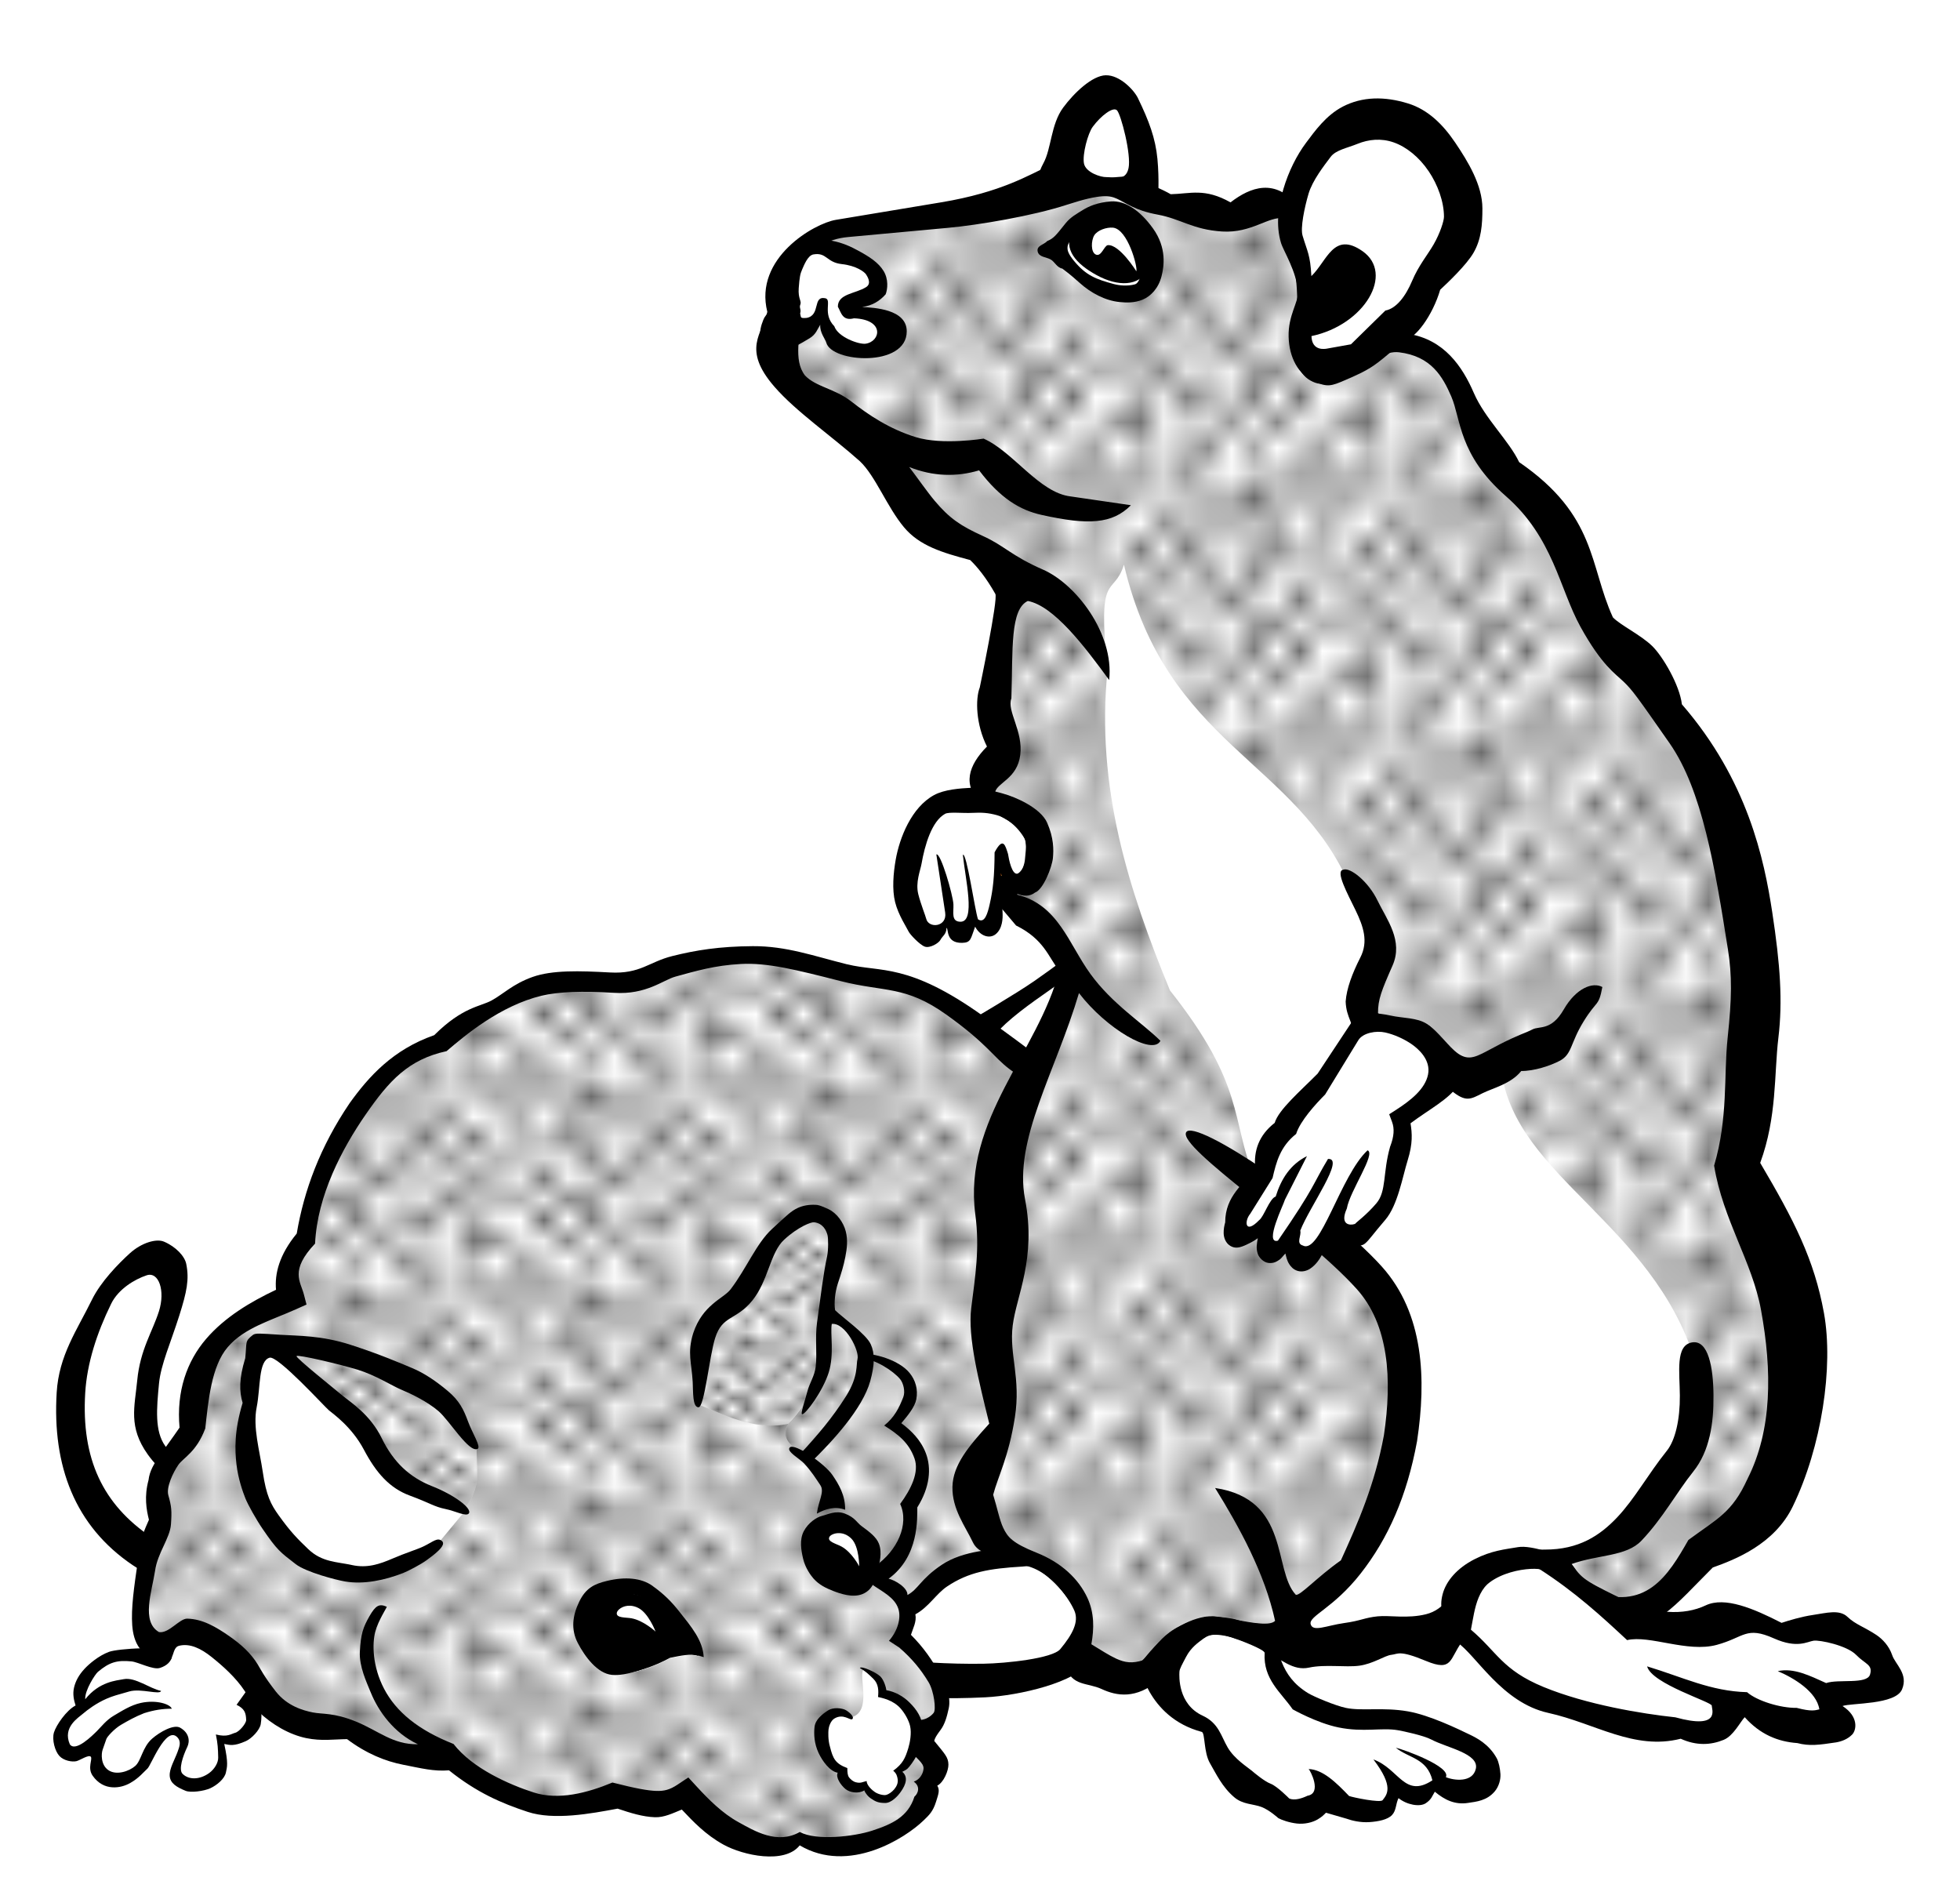
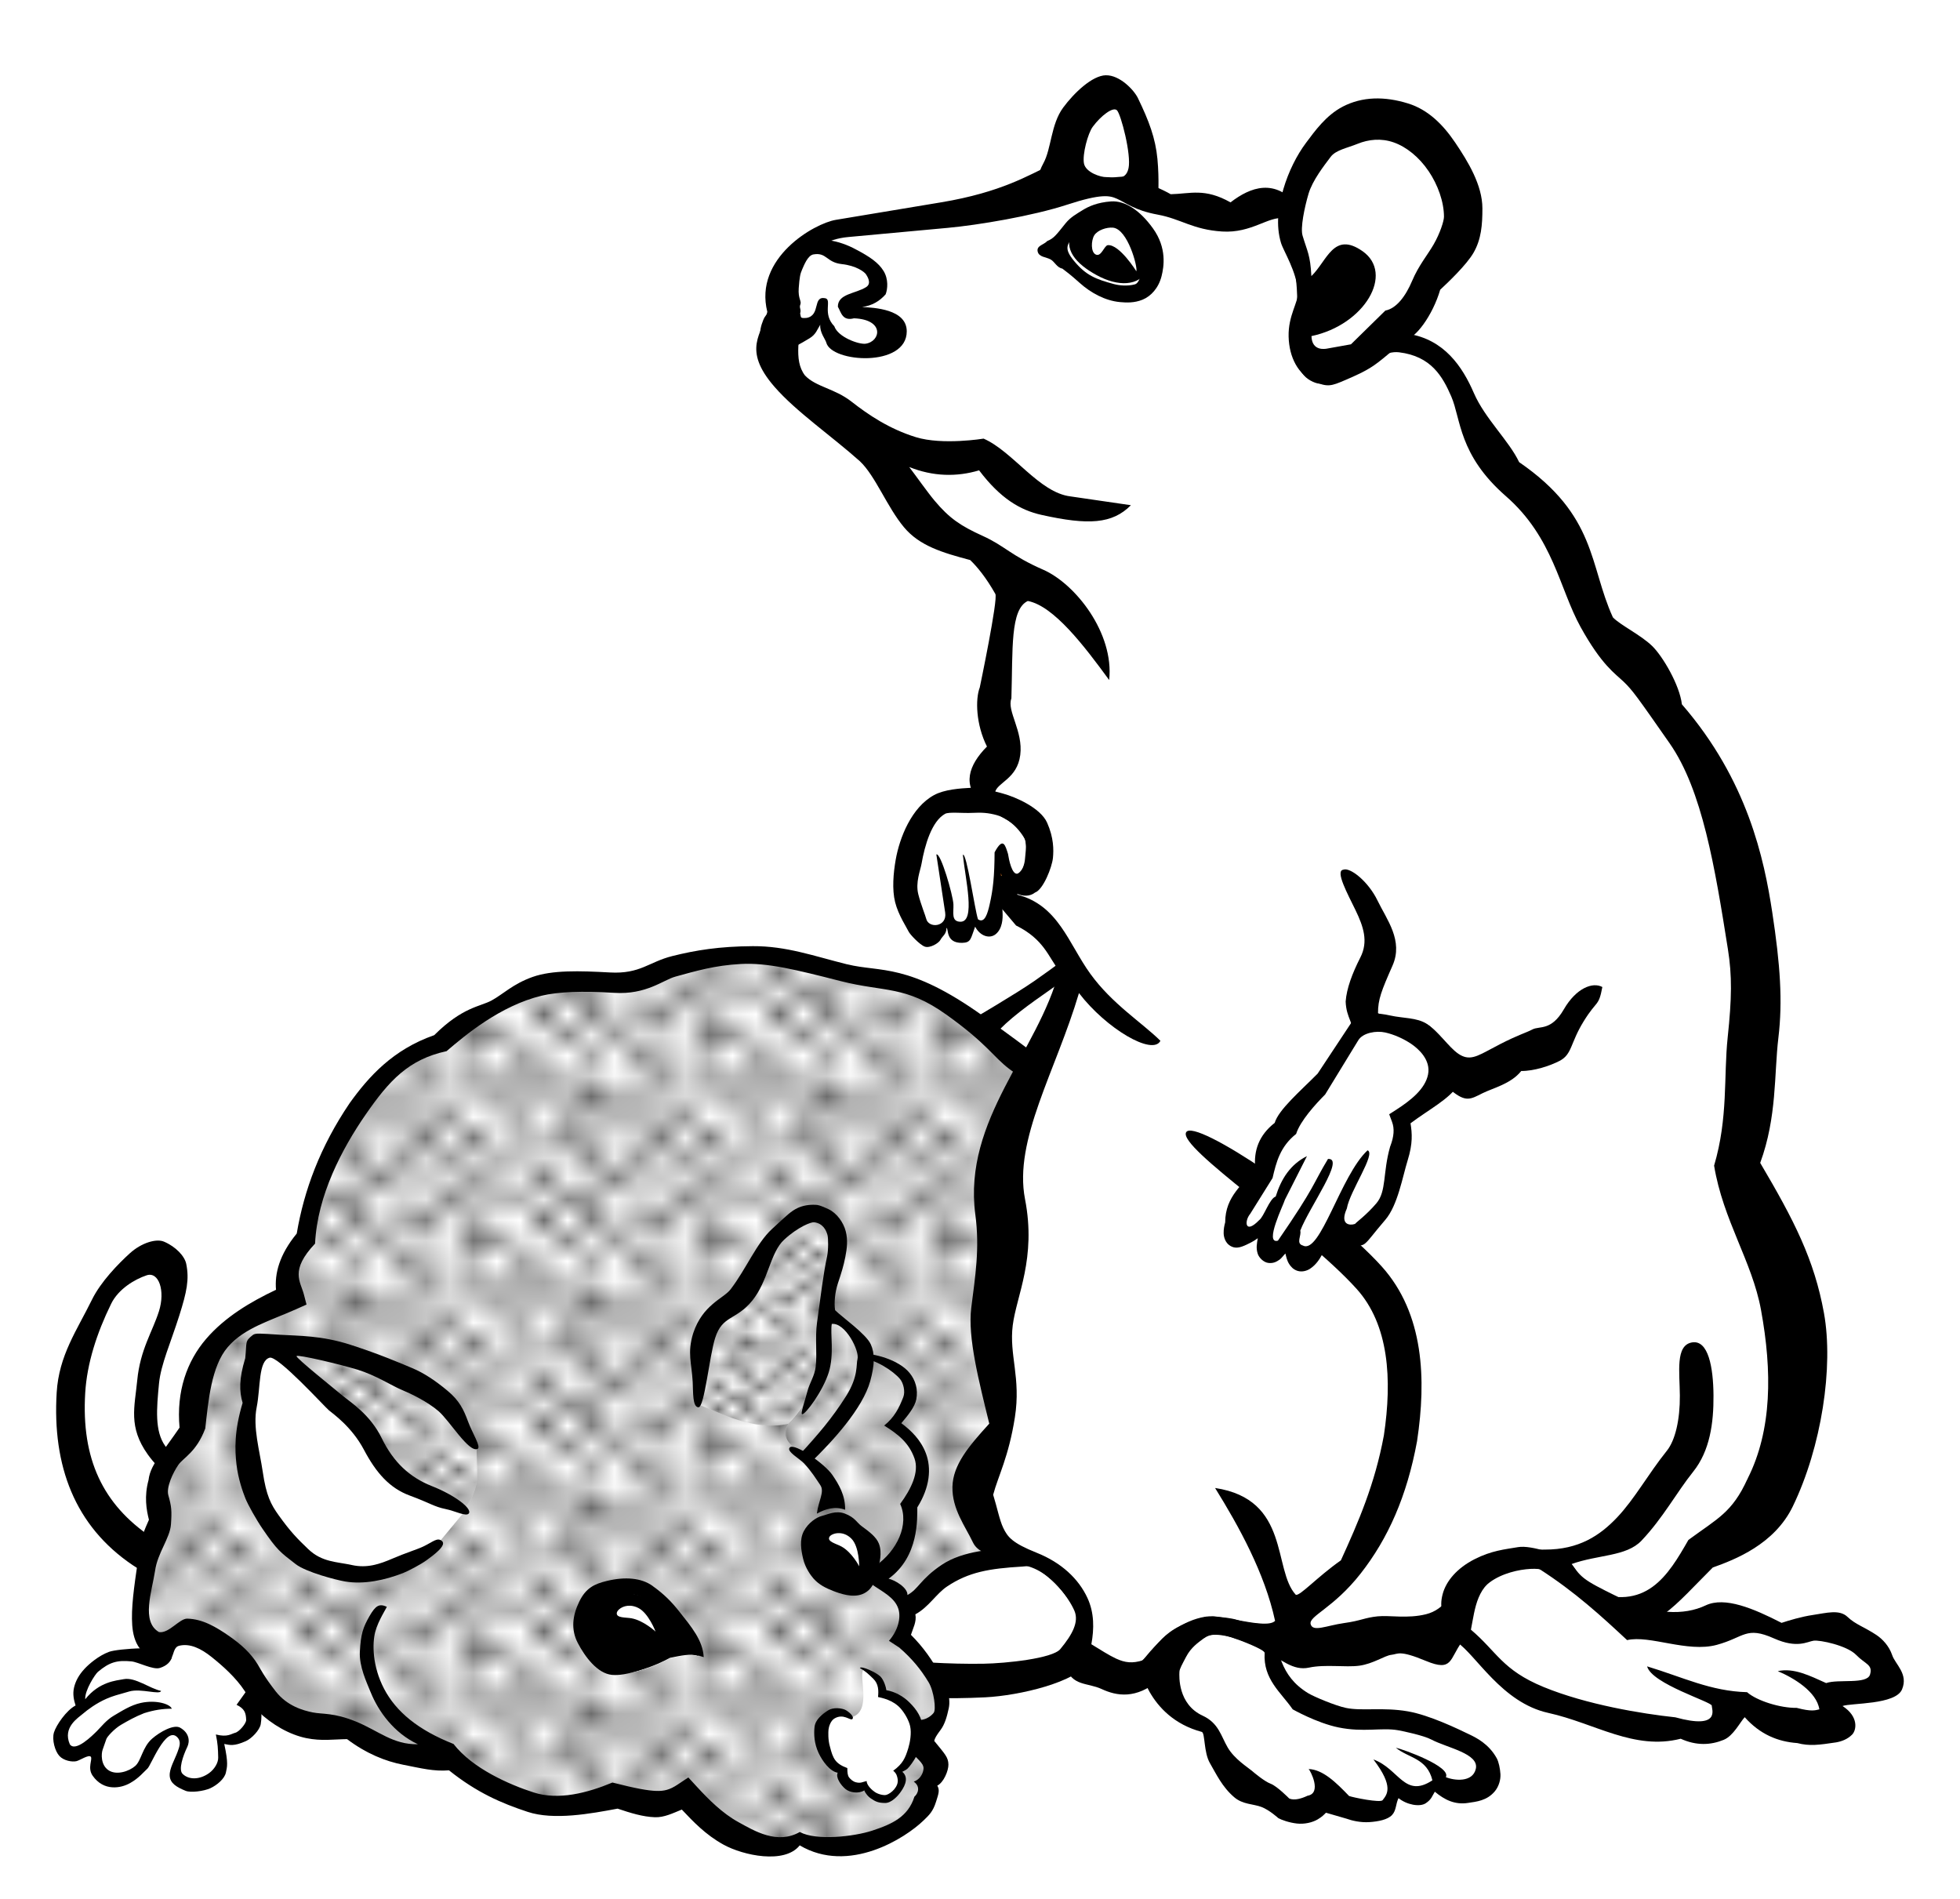
<svg xmlns="http://www.w3.org/2000/svg" xmlns:xlink="http://www.w3.org/1999/xlink" width="32mm" height="31mm" version="1.1" viewBox="0 0 113.39 109.84">
  <defs>
    <pattern id="e" xlink:href="#g" patternTransform="matrix(1.314 0 0 1.469 -69.655 8.947)" />
    <pattern id="g" width="10" height="10" patternTransform="translate(0) scale(10)" patternUnits="userSpaceOnUse">
      <circle cx="2.567" cy=".81" r=".45" />
      <circle cx="3.048" cy="2.33" r=".45" />
      <circle cx="4.418" cy="2.415" r=".45" />
      <circle cx="1.844" cy="3.029" r=".45" />
      <circle cx="6.08" cy="1.363" r=".45" />
      <circle cx="5.819" cy="4.413" r=".45" />
      <circle cx="4.305" cy="4.048" r=".45" />
      <circle cx="5.541" cy="3.045" r=".45" />
      <circle cx="4.785" cy="5.527" r=".45" />
      <circle cx="2.667" cy="5.184" r=".45" />
      <circle cx="7.965" cy="1.448" r=".45" />
      <circle cx="7.047" cy="5.049" r=".45" />
      <circle cx="4.34" cy=".895" r=".45" />
      <circle cx="7.125" cy=".34" r=".45" />
      <circle cx="9.553" cy="1.049" r=".45" />
      <circle cx="7.006" cy="2.689" r=".45" />
      <circle cx="8.909" cy="2.689" r=".45" />
      <circle cx="9.315" cy="4.407" r=".45" />
      <circle cx="7.82" cy="3.87" r=".45" />
      <circle cx="8.27" cy="5.948" r=".45" />
      <circle cx="7.973" cy="7.428" r=".45" />
      <circle cx="9.342" cy="8.072" r=".45" />
      <circle cx="8.206" cy="9.315" r=".45" />
      <circle cx="9.682" cy="9.475" r=".45" />
      <circle cx="9.688" cy="6.186" r=".45" />
      <circle cx="3.379" cy="6.296" r=".45" />
      <circle cx="2.871" cy="8.204" r=".45" />
-       <circle cx="4.59" cy="8.719" r=".45" />
      <circle cx="3.181" cy="9.671" r=".45" />
      <circle cx="5.734" cy="7.315" r=".45" />
      <circle cx="6.707" cy="6.513" r=".45" />
      <circle cx="5.73" cy="9.67" r=".45" />
      <circle cx="6.535" cy="8.373" r=".45" />
      <circle cx="4.37" cy="7.154" r=".45" />
      <circle cx=".622" cy="7.25" r=".45" />
      <circle cx=".831" cy="5.679" r=".45" />
      <circle cx="1.257" cy="8.519" r=".45" />
      <circle cx="1.989" cy="6.877" r=".45" />
      <circle cx=".374" cy="3.181" r=".45" />
      <circle cx="1.166" cy="1.664" r=".45" />
      <circle cx="1.151" cy=".093" r=".45" />
      <circle cx="1.151" cy="10.093" r=".45" />
      <circle cx="1.302" cy="4.451" r=".45" />
      <circle cx="3.047" cy="3.763" r=".45" />
    </pattern>
    <pattern id="f" xlink:href="#a" patternTransform="matrix(1.868 0 0 1.63 -11.138 922.25)" />
    <pattern id="a" width="10" height="10" patternTransform="translate(0) scale(10)" patternUnits="userSpaceOnUse">
      <circle cx="2.567" cy=".81" r=".45" />
      <circle cx="3.048" cy="2.33" r=".45" />
      <circle cx="4.418" cy="2.415" r=".45" />
      <circle cx="1.844" cy="3.029" r=".45" />
      <circle cx="6.08" cy="1.363" r=".45" />
      <circle cx="5.819" cy="4.413" r=".45" />
      <circle cx="4.305" cy="4.048" r=".45" />
      <circle cx="5.541" cy="3.045" r=".45" />
      <circle cx="4.785" cy="5.527" r=".45" />
      <circle cx="2.667" cy="5.184" r=".45" />
      <circle cx="7.965" cy="1.448" r=".45" />
      <circle cx="7.047" cy="5.049" r=".45" />
      <circle cx="4.34" cy=".895" r=".45" />
      <circle cx="7.125" cy=".34" r=".45" />
      <circle cx="9.553" cy="1.049" r=".45" />
      <circle cx="7.006" cy="2.689" r=".45" />
      <circle cx="8.909" cy="2.689" r=".45" />
      <circle cx="9.315" cy="4.407" r=".45" />
      <circle cx="7.82" cy="3.87" r=".45" />
      <circle cx="8.27" cy="5.948" r=".45" />
      <circle cx="7.973" cy="7.428" r=".45" />
      <circle cx="9.342" cy="8.072" r=".45" />
      <circle cx="8.206" cy="9.315" r=".45" />
      <circle cx="9.682" cy="9.475" r=".45" />
      <circle cx="9.688" cy="6.186" r=".45" />
      <circle cx="3.379" cy="6.296" r=".45" />
      <circle cx="2.871" cy="8.204" r=".45" />
      <circle cx="4.59" cy="8.719" r=".45" />
      <circle cx="3.181" cy="9.671" r=".45" />
      <circle cx="5.734" cy="7.315" r=".45" />
      <circle cx="6.707" cy="6.513" r=".45" />
      <circle cx="5.73" cy="9.67" r=".45" />
      <circle cx="6.535" cy="8.373" r=".45" />
      <circle cx="4.37" cy="7.154" r=".45" />
      <circle cx=".622" cy="7.25" r=".45" />
      <circle cx=".831" cy="5.679" r=".45" />
      <circle cx="1.257" cy="8.519" r=".45" />
      <circle cx="1.989" cy="6.877" r=".45" />
      <circle cx=".374" cy="3.181" r=".45" />
      <circle cx="1.166" cy="1.664" r=".45" />
      <circle cx="1.151" cy=".093" r=".45" />
      <circle cx="1.151" cy="10.093" r=".45" />
      <circle cx="1.302" cy="4.451" r=".45" />
      <circle cx="3.047" cy="3.763" r=".45" />
    </pattern>
    <pattern id="b" xlink:href="#a" patternTransform="matrix(1.126 0 0 .878 -24.228 947.39)" />
    <pattern id="c" xlink:href="#a" patternTransform="matrix(1.177 0 0 1.032 -148.96 917.25)" />
    <pattern id="d" xlink:href="#a" patternTransform="matrix(1.315 0 0 .995 -8.892 937.01)" />
  </defs>
  <g transform="translate(4.898 1.529)">
    <g fill-rule="evenodd">
      <path d="m2.263 71.998c1.098-0.724 2.102-0.847 2.815 0.874l-1.65 6.212c-0.099 1.231-0.058 2.322 0.485 2.912 1.028 1.073 2.05 2.194 3.203 2.135 3.907 1.435 7.67 1.86 11.453 2.426l13.005 0.874 12.229 1.359 9.22-0.679c1.148 0.223 2.315 0.563 3.591 1.553 0.685 1.419 2.166 2.66 0.679 4.562-1.488 1.47-2.976 1.289-4.465 1.553l-21.449-1.65-16.208-3.3c-3.785 0.098-7.57-0.617-11.356-2.329-1.893-1.336-3.891-2.486-4.659-5.823-0.985-2.66-0.092-4.381 0.388-6.309z" fill="#fff" stroke="#f60" stroke-width=".195" />
      <path d="m2.619 70.962c-0.671 0.611-1.687 1.648-2.2 2.695-0.87 1.773-1.909 3.215-2.038 5.368-0.255 4.234 1.04 7.719 4.407 9.988 1.777 1.197 4.096 1.741 6.43 2.115 2.333 0.373 4.698 0.557 6.475 0.854 4.069 0.679 8.115 2.137 12.31 2.908 3.88 0.713 7.749 0.54 11.414 0.98 4.116 0.494 8.349 1.003 12.686 0.783 2.006-0.102 5.263-0.879 5.99-2.032 0.65-1.03 0.465-2.417-0.156-3.88-0.621-1.462-2.029-2.326-3.522-2.642-1.499-0.318-1.751-0.817-6.403-0.12-4.652 0.698-11.202-0.799-17.899-1.42-7.071-0.656-13.478-0.553-19.951-2.486-1.917-0.572-4.642-0.759-5.505-1.964-0.611-0.853-0.496-2.161-0.356-3.611 0.106-1.097 0.675-2.353 1.173-3.926 0.438-1.385 0.583-2.098 0.403-2.989-0.09-0.445-0.593-0.994-1.293-1.291-0.433-0.184-1.292 0.06-1.964 0.671zm1.677 3.364c-0.373 1.179-1.083 2.21-1.254 3.985-0.149 1.547-0.529 2.704 0.613 4.299 1.429 1.994 3.463 2.288 5.317 2.841 6.926 2.068 14.203 1.874 21.056 2.51 6.492 0.603 13.942 2.161 20.758 1.506 0.825-0.079 1.146-0.462 3.017-0.497 1.871-0.036 3.16 1.98 3.457 2.678 0.271 0.637-0.11 1.364-0.818 2.217-0.451 0.544-3.159 0.825-4.439 0.845-4.035 0.064-8.154-0.557-12.355-1.062-3.877-0.466-7.703-0.303-11.294-0.963-4.068-0.747-8.125-1.919-12.342-2.623-1.92-0.32-4.262-0.497-6.488-0.854-2.226-0.356-4.318-0.911-5.649-1.808-2.83-1.906-4.072-4.54-3.843-8.356 0.103-1.708 0.67-3.463 1.504-5.162 0.418-0.851 1.358-1.41 2.051-1.641 0.692-0.231 1.092 0.877 0.71 2.085z" color="#000000" color-rendering="auto" image-rendering="auto" shape-rendering="auto" solid-color="#000000" style="block-progression:tb;isolation:auto;mix-blend-mode:normal;text-decoration-color:#000000;text-decoration-line:none;text-decoration-style:solid;text-indent:0;text-transform:none;white-space:normal" />
    </g>
    <g transform="matrix(-.73 0 0 .73 81.854 -661.91)" fill-rule="evenodd">
      <path d="m98.764 1039.8c-0.018 0.571-0.146 1.041 0.242 1.982 0.805 0.776 1.61 0.782 2.415 0.587-0.151 1.186-0.502 2.644 0.161 2.716 0.546 0.603 1.052 1.297 2.013 0.954 0.483-0.191 0.966 0.187 1.449-0.881l-0.886-2.643 0.564-0.807c1.661 0.254 1.721 0.994 2.174 1.615 0.574 0.989 1.149 1.978 1.932 2.202 0.941 0.495 1.58 0.161 2.093-0.514l0.242-2.276 1.771 0.807c0.931 0.304 1.125-0.567 1.208-1.615-0.138-0.759-1.008-1.37-1.771-2.129 0.32-1.369 0.093-2.072-0.644-2.863-1.012-0.396-1.098-1.302-4.026-1.175-1.582 0.63-1.558-0.448-1.981-1.079 1.295 0.444 1.48-0.191 1.86-0.648 0.21-3.164-0.524-5.251-1.139-7.475l-0.228-4.153c-0.497-1.546-1.157-2.981-2.505-3.945-0.364-1.994 0.411-2.947-1.139-6.022-1.963-3.6-4.468-3.735-6.832-4.776 0.044-1.486 1.171-2.592-1.366-4.983-0.279-3.161-0.974-6.131-2.961-8.514-2.028-4.133-4.631-6.038-7.515-6.852-0.701-1.287-5.161-3.291-8.426-5.118l-7.06 0.134c-2.525-0.89-4.688-1.946-8.426-2.284l-9.792 1.869c-2.483 0.051-4.627 1.032-6.685 2.248l-2.717 2.181c-2.843-2.866-9.809-7.17-14.409-11.884-2.773-2.597-5.724-4.923-7.89-8.443-1.036-3.145-2.156-4.774-2.979-6.167-0.886-0.762-1.771-1.676-2.657-3.597-1.138-4.701-1.195-8.174-1.288-12.113-0.783-1.608-1.263-1.164-1.852-1.175-0.845 1.309-1.488 2.68-1.691 4.185-0.074 2.934-0.031 5.602 0.322 7.561 0.682 2.223 1.626 4.09 2.737 5.726 2.12 2.349 1.647 3.685 2.415 5.506 2.243 3.747 4.242 5.498 6.28 7.562l4.187 6.827c4.214 3.863 8.427 7.425 12.466 9.498l-1.27 0.804-8.881 9.344-8.184 3.641c-1.364-0.169-2.7 3.119-2.356 5.259-0.511 2.61-0.799 5.328-2.483 6.985-2.371 1.842-4.043 3.957-4.911 6.387-0.053 2.468 0.557 1.915 0.886 2.643 0.562 0.523 1.241 0.437 2.013 0l1.288-1.982c0.806 2.838 1.135 2.807 2.335 3.744l1.691-0.514c0.864-0.715 0.667-1.671 0.725-2.57 0.095 1.381 0.995 2.029 1.932 2.643 0.778 0.524 1.557 0.379 2.335-0.073 1.261-0.133 0.109-2.628 0.044-4.188 4.979 4.41 8.436 3.836 9.924 3.98 4.446 2.299 7.498 2.267 10.703 2.492l4.554 3.53 0.455 2.699c-2.212 1.592-2.947 3.477-3.174 5.436l1.741 2.284c-0.505 1.116-2.049 1.715-0.389 3.908 1.285 4.65 6.444 4.374 9.873 4.092 3.041 0.936 5.959 0.468 8.573-3.469 1.94 0.269 3.784 1.496 5.921-0.208 2.214 0.671 4.41 1.467 6.832 0.623 3.163-0.9 5.16-2.255 6.832-3.738 2.429 0.368 4.858 0.1 7.287-1.869 2.384 0.072 4.841 0.362 6.604-1.454 0.226-0.462 0.467-0.906 0.755-1.411z" fill="#fff" stroke="#00ff0a" stroke-width=".369" />
      <path d="m16.261 1010c-1.383-1.795 0.207-6.527 1.836-6.326l8.184-3.641 8.881-9.344 8.345-6.473c2.058-1.216 4.201-2.197 6.685-2.248l9.792-1.869c3.738 0.338 5.901 1.394 8.426 2.284l7.06-0.208c3.265 1.826 7.725 3.904 8.426 5.191 2.884 0.814 5.487 2.719 7.515 6.852 1.986 2.382 2.681 5.353 2.961 8.514 2.538 2.391 1.411 3.497 1.366 4.983 2.364 1.04 4.869 1.176 6.832 4.776 1.55 3.074 0.774 4.028 1.139 6.022 1.348 0.964 2.008 2.399 2.505 3.945l0.228 4.153c0.614 2.224 1.349 4.311 1.139 7.475-0.491 0.591-0.656 1.478-3.416 0-3.211 0.906-5.336 3.173-6.832 6.229-1.764 1.815-4.22 1.525-6.604 1.454-2.429 1.969-4.858 2.237-7.287 1.869-1.672 1.483-3.669 2.838-6.832 3.737-2.421 0.844-4.618 0.048-6.832-0.623-2.137 1.704-3.981 0.477-5.921 0.208-2.614 3.938-5.532 4.405-8.573 3.469-3.428 0.282-8.588 0.557-9.873-4.092-1.661-2.193-0.116-2.792 0.389-3.908l-1.741-2.284c0.227-1.959 0.963-3.845 3.174-5.436l-0.455-2.699-4.554-3.53c-3.206-0.225-6.257-0.193-10.703-2.492-1.72-0.166-6.073 0.626-12.297-6.437-0.852-2.273-1.59-4.623-1.594-7.475z" fill="url(#f)" stroke="#0040ff" stroke-width=".615" />
      <path d="m53.193 1009c-0.167-0.359-1.26 0.549-2.254 1.321-1.544 1.793-0.754 2.522-0.725 3.597 1.287 2.09 2.415 3.959 4.75 6.24 1.124-0.906 2.152-1.617 1.369-2.716-1.812-1.823-1.959-3.343-2.818-4.992z" fill="#fff" />
      <path d="m53.273 1008.7c0.436-0.723-0.287-3.558-0.886-6.167 0.42-1.315 1.063-1.616 1.691-1.982 1.875 0.188 2.816 1.44 3.865 2.569l2.254 4.552c0.993 0.586 1.986 0.412 2.979 2.423l0.403 5.8c-1.783 0.646-4.445 2.196-7.246 1.542-1.994-1.786-3.206-5.669-3.059-8.736z" fill="#fff" />
      <path d="m53.273 1008.7c0.436-0.723-0.287-3.558-0.886-6.167 0.42-1.315 1.063-1.616 1.691-1.982 1.875 0.188 2.816 1.44 3.865 2.569l2.254 4.552c0.993 0.586 1.986 0.412 2.979 2.423l0.403 5.8c-1.783 0.646-4.445 2.196-7.246 1.542-1.994-1.786-3.206-5.669-3.059-8.736z" fill="url(#b)" />
      <path d="m53.193 1009c-0.167-0.359-1.26 0.549-2.254 1.321-1.544 1.793-0.754 2.522-0.725 3.597 1.287 2.09 2.415 3.959 4.75 6.24 1.124-0.906 2.152-1.617 1.369-2.716-1.812-1.823-1.959-3.343-2.818-4.992z" fill="url(#c)" />
      <path d="m54.189 1000.1c-0.177 0.012-0.356 0.037-1.009 0.346-0.653 0.31-1.183 1.042-1.364 1.744-0.182 0.701-0.105 1.342 0.031 2.04 0.136 0.699 0.3 1.226 0.588 2.093 0.229 0.689 0.316 1.566 0.221 2.128-0.555 0.55-2.449 1.882-2.821 2.69-0.337 0.733-0.322 1.629 0.035 2.92 0.606 2.192 2.988 4.785 4.781 6.515l0.845-0.65c-1.478-1.605-2.62-2.935-3.713-4.671-0.985-1.565-0.78-2.491-0.902-2.935-0.175-0.638 0.959-2.9 2.039-2.784 0.137 0.771-0.21 2.397 0.24 3.839 0.468 1.5 1.84 3.334 2.106 3.321 0.16-0.01-0.194-0.98-0.431-1.871-0.158-0.596-0.549-1.168-0.636-1.863-0.134-1.064 0.06-2.308-0.112-3.542-0.283-2.038-0.49-3.811-0.796-5.239-0.107-0.498-0.099-1.435-0.031-1.688 0.11-0.412 0.39-0.933 1.064-1.011 0.223-0.026 1.255 0.352 2.372 1.382 1.117 1.03 1.247 3.25 2.526 4.827 1.278 1.577 2.363 1.142 2.941 2.962 0.469 1.476 0.845 5.51 1.325 5.491 0.479-0.019 0.411-1.197 0.455-2.012 0.083-1.529 0.44-2.281-0.034-3.834-0.468-1.532-0.004-0.01-5e-3 -0.011-0.002 0 0.46 1.391-0.003-0.014-0.748-2.273-2.398-2.739-2.961-3.476-1.246-1.629-2.049-3.643-3.267-4.767-1.217-1.125-1.534-1.437-2.052-1.681-0.389-0.183-0.901-0.282-1.432-0.248z" color="#000000" color-rendering="auto" image-rendering="auto" shape-rendering="auto" solid-color="#000000" style="block-progression:tb;isolation:auto;mix-blend-mode:normal;text-decoration-color:#000000;text-decoration-line:none;text-decoration-style:solid;text-indent:0;text-transform:none;white-space:normal" />
      <path d="m8.746 943.19c-0.503 0.57-0.779 1.559-0.951 2.619-0.497 3.074-0.704 6.353 0.098 9.509 0.749 2.948 2.849 5.156 3.88 7.428 0.548 1.208 0.766 2.786 1.678 4.324 1.728 2.917 4.428 4.975 6.152 7.348 1.265 1.742 2.011 4.095 3.812 6.093 1.862 2.067 4.991 4.508 7.692 6.49 2.7 1.982 4.964 3.48 4.964 3.48 0.426-0.089 1.353-0.549 1.737-1.063 0 0-3.13-1.726-5.782-3.673-2.652-1.947-5.687-4.036-7.303-5.829-1.406-1.56-2.719-4.291-4.243-6.388-1.971-2.714-4.423-4.529-5.875-6.98-0.645-1.089-0.757-2.682-1.461-4.233-1.222-2.693-3.427-4.804-3.937-7.105-1.162-5.24-0.258-11.199 1.004-11.185 0.87 9e-3 1.035 7.463 1.451 9.065 0.581 2.238 0.77 5.231 3.139 7.12 1.077 0.859 1.67 2.511 2.433 4.481 1.843 4.754 5.951 7.54 9.364 10.911 2.851 2.817 6.237 5.527 9.562 7.841 1.787 1.244 3.388 2.488 4.185 3.63 0.528-0.266 1.21-0.666 1.491-1.641 0 0-3.485-2.036-4.974-3.072-3.236-2.252-6.298-4.728-9.045-7.442-3.538-3.495-7.543-6.71-9.116-10.766-0.771-1.99-1.531-4.033-3.251-5.405-1.527-1.218-2.04-3.626-2.652-5.981-0.659-2.535-0.605-8.168-0.667-8.851-0.079-0.864-0.602-1.5-1.24-1.716-1.034-0.351-1.552 0.316-2.147 0.99z" color="#000000" color-rendering="auto" image-rendering="auto" shape-rendering="auto" solid-color="#000000" style="block-progression:tb;isolation:auto;mix-blend-mode:normal;text-decoration-color:#000000;text-decoration-line:none;text-decoration-style:solid;text-indent:0;text-transform:none;white-space:normal" />
      <path d="m106.17 1036.8c0.53 0.174 1.714-0.466 2.248-0.519 1.133-0.112 1.743 0.055 2.664 0.832 0.215 0.182 1.056 1.478 1.001 2.166-1.111-1.401-2.476-1.48-3.052-1.591-0.909-0.174-2.052 0.743-2.958 0.932 0.1 0.338 1.587-0.219 2.514 0.041 0.927 0.26 1.333 0.37 1.8 0.574 0.838 0.364 1.542 0.904 1.856 1.174 0.409 0.351 1.645 1.093 1.063 2.441-0.451 0.649-1.8-0.704-2.143-1.044-0.343-0.34-0.745-0.876-1.339-1.223-0.635-0.371-1.338-0.837-2.157-1.014-1.216-0.263-2.323 0.098-2.442 0.461 0.745 0 1.411 0.108 2.187 0.352 0.716 0.28 1.28 0.6 1.835 0.924 0.513 0.3 1.092 0.923 1.162 1.124l0.295 0.843c0.117 0.334 0.153 1.198-0.44 1.617-0.642 0.454-1.668 0.096-2.145-0.325-0.477-0.42-0.566-1.491-1.336-2.162-0.626-0.545-1.718-1.152-2.219-0.869-0.741 0.418-0.775 1.085-0.573 1.512 0.363 0.752 0.71 1.811 0.384 2.141-0.488 0.493-1.361 0.486-2.114-0.06-0.414-0.301-0.724-0.808-0.714-1.23 0.016-0.688 0.029-1.069 0.184-1.825-0.926 0.238-1.21-0.053-1.533-0.134-0.319-0.08-0.876-0.742-0.868-1.016 0.018-0.579 0.136-0.899 0.761-1.201l-1.077-1.507-1.912 1.138 1.017 0.982s-0.014 0.521 0.057 0.923c0.084 0.475 0.726 1.141 1.175 1.34 0.964 0.427 1.259 0.311 1.716 0.227-0.335 1.547-0.225 1.812-0.13 2.265 0.105 0.502 0.722 1.007 1.228 1.241 0.506 0.234 1.561 0.374 1.967 0.206 0.69-0.285 1.233-0.588 1.259-1.206 0.024-0.566-0.392-1.245-0.628-1.89-0.153-0.418-0.314-0.821 0.048-1.17 0.891-0.859 2.065 2.256 2.34 2.502 0.275 0.246 0.679 0.761 1.375 1.149 0.362 0.202 0.851 0.373 1.414 0.337 0.563-0.036 1.121-0.298 1.556-0.917 0.435-0.619-9e-3 -1.304 0.146-1.503 0.157-0.199 0.867 0.283 1.136 0.348 0.343 0.082 1-0.031 1.352-0.408 0.352-0.377 0.605-1.288 0.434-1.863-0.172-0.575-0.986-1.764-1.714-2.14 0.132-0.421 0.25-0.905 0.115-1.45-0.118-0.478-0.362-0.958-0.828-1.459-0.362-0.389-1.121-1.04-1.937-1.342-0.345-0.128-1.446-0.257-2.579-0.281-0.952-0.02-2.404 0.739-2.404 0.739 0.114 0.295 0.334 0.617 0.951 0.82z" color="#000000" color-rendering="auto" image-rendering="auto" shape-rendering="auto" solid-color="#000000" style="block-progression:tb;isolation:auto;mix-blend-mode:normal;text-decoration-color:#000000;text-decoration-line:none;text-decoration-style:solid;text-indent:0;text-transform:none;white-space:normal" />
      <path d="m13.331 1014.3c-0.694 1.296-2.222 2.253-3.168 3.494-0.677 0.889-1.576 1.927-1.9 2.519-0.184 0.337-0.586 1.376-0.618 2.198-0.069 1.762 0.191 2.807 1.99 3.214 1.53 0.346 2.201-0.276 2.587-1.822 0.062 0.728 0.164 1.427 0.591 1.939 0.521 0.623 1.31 1.567 2.059 1.569 0.749 0 1.579-0.029 2.125-0.693 0.275-0.335 0.53-0.651 0.352-1.638 0.205 0.542 0.634 0.941 1.007 1.209 0.373 0.267 1.021 0.45 1.708 0.631 0.687 0.181 1.955 0.051 2.522-1.025 0.567-1.075 0.12-2.01-0.173-2.636l-1.207-0.921-1.422-1.278 1.185 2.166c0.219 0.4 0.677 1.511 0.38 2.101-0.335 0.665-0.849 0.892-1.721 0.445-0.385-0.197-1.457-1.077-1.595-1.478-0.39-1.131-0.262-2.024-0.911-2.944-0.403-0.459-1.008-1.801-1.484-1.696-0.704 0.156 0.205 0.958 0.503 1.56 0.3 1.135 0.498 1.554 0.667 3.065 0.049 0.439 0.133 1.721-1.605 1.825-0.651 0.038-1.483-1.342-1.633-1.761-0.676-1.893-0.273-4.019-0.828-4.144-0.418-0.094-0.085 1.857-0.523 2.203-0.333 0.55-1.05 2.715-2.048 2.292-1.642-0.696-1.478-1.723-0.911-3.09 0.187-0.45 1.6-2.129 2.446-2.941 1.14-1.095 2.361-2.234 3.087-3.59 1.027-1.918 1.359-3.84 1.359-3.84l-1.185-2.892s-0.647 4.115-1.635 5.961z" color="#000000" color-rendering="auto" image-rendering="auto" shape-rendering="auto" solid-color="#000000" style="block-progression:tb;isolation:auto;mix-blend-mode:normal;text-decoration-color:#000000;text-decoration-line:none;text-decoration-style:solid;text-indent:0;text-transform:none;white-space:normal" />
      <path d="m48.707 1045.9h0.003v0.013c-8.63e-4 0-0.002 0-0.003-0.013z" color="#000000" color-rendering="auto" image-rendering="auto" shape-rendering="auto" solid-color="#000000" style="block-progression:tb;isolation:auto;mix-blend-mode:normal;text-decoration-color:#000000;text-decoration-line:none;text-decoration-style:solid;text-indent:0;text-transform:none;white-space:normal" />
      <path d="m81.05 1019c2.424-4.381 5.576-5.22 8.615-6.607 2.354-0.697 4.713-1.39 8.534-1.321-1.466 0.548-3.452 2.205-5.556 4.111-2.539 1.825-3.543 3.509-3.945 5.139-1.339 2.387-4.212 2.817-6.522 3.964-1.698-1.762-0.991-3.524-1.127-5.286z" fill="#fff" />
      <path d="m81.936 1024.3c2.216-0.809 4.434-1.613 6.441-3.377 1.961-4.183 5.399-7.289 9.501-9.911 1.153 1.737 1.163 3.127 1.047 4.478 0.725 6.266-0.097 5.481-0.161 8.149-1.812 2.67-3.629 5.322-6.28 5.506-2.876 0.511-5.632-0.291-8.293-2.129z" fill="#fff" />
      <g transform="matrix(1.288 0 0 1.175 -8.561 -174.84)">
        <path d="m55.938 1030.4c0.836-1.699 1.71-3.264 2.875-3.812 1.231-0.496 2.434-0.762 3.5 0.062 0.85 1.042 0.685 2.083 0.562 3.125-0.451 1.021-0.968 1.846-1.75 1.875-1.333-0.094-2.437-0.532-3.438-1.125-0.63-0.134-1.281-0.311-1.75-0.124z" fill="#fff" />
        <path d="m60.625 1026.1c-0.588 0.026-1.197 0.215-1.812 0.463-1.165 0.549-2.039 2.113-2.875 3.812 0.469-0.187 1.12-0.01 1.75 0.125 1.001 0.593 2.105 1.031 3.438 1.125 0.782-0.029 1.298-0.854 1.75-1.875 0.122-1.042 0.287-2.083-0.562-3.125-0.533-0.412-1.1-0.551-1.688-0.525zm-0.49 0.887c0.463-0.025 0.798 0.283 0.826 0.477 0.052 0.365-0.555 0.298-0.916 0.373-0.744 0.156-1.469 0.894-1.469 0.894s0.427-1.239 1.059-1.592c0.177-0.099 0.346-0.144 0.5-0.152z" />
      </g>
      <path d="m67.127 1030.3c-0.93 0.662-1.515 1.263-2.141 2.055-0.919 1.162-1.845 2.246-1.918 3.588 1.071-0.37 2.263-0.351 2.856 0 1.514 0.909 3.325 1.51 4.416 1.407 1.157-0.111 2.144-1.44 2.707-2.524 0.563-1.085 0.418-2.185-0.11-3.272-0.527-1.088-1.192-1.41-2.21-1.653-1.424-0.34-2.7-0.246-3.6 0.394zm4.577 2.292c0.445 0.975 0.192 1.542-0.216 2.329-0.426 0.82-1.109 1.3-1.532 1.34-0.651 0.062-2.458-0.232-3.435-0.774-0.977-0.542-1.465-0.349-1.728-0.441 0.623-1.415 1.498-2.894 2.808-3.675 1.085-0.647 1.962-0.433 2.607-0.245 0.645 0.189 1.276 0.984 1.497 1.467z" color="#000000" color-rendering="auto" image-rendering="auto" shape-rendering="auto" solid-color="#000000" style="block-progression:tb;isolation:auto;mix-blend-mode:normal;text-decoration-color:#000000;text-decoration-line:none;text-decoration-style:solid;text-indent:0;text-transform:none;white-space:normal" />
      <path d="m50.375 1036.9c-1.254 0.609-1.442 1.315-1.651 2.019-1.519 0.305-2.212 1.532-2.778 2.9 0.406 1.507 0.348 2.179 1.691 3.23-0.351 0.504-0.338 1.151 0.805 2.239 0.671 0.196 1.221-0.449 1.892-0.991 0.855 0.2 1.493-0.153 1.812-1.322 1.1-0.388 1.442-1.566 1.812-2.716-0.174-1.648-0.803-1.648-1.248-1.799l-1.329 0.257c-1.738-0.471-0.491-3.412-1.006-3.818z" fill="#fff" />
      <path d="m81.05 1019c2.424-4.381 5.576-5.22 8.615-6.607 2.353-0.697 4.713-1.39 8.534-1.321-1.466 0.548-3.452 2.205-5.556 4.111-2.539 1.825-3.543 3.509-3.945 5.139-1.339 2.387-4.212 2.817-6.522 3.964-1.698-1.762-0.991-3.524-1.127-5.286z" fill="url(#d)" />
      <path d="m51.704 981.04c-2.659 0.661-4.828-0.155-10.772 4.096-3.061 2.189-0.002-1.8e-4 -0.003 0-0.002 4e-4 1.234-0.896-5e-3 2e-3 -0.905 0.656-2.343 1.691-3.701 2.712-1.346 1.011-2.544 1.974-3.263 2.668-0.951 0.918-1.784 2.261-3.115 3.875-1.325 1.606-2.953 3.601-5.576 5.001-2.683 1.432-6.365 1.923-8.95 4.347-1.403 1.317-1.663 3.195-1.366 4.889 0.264 1.508 1.007 2.883 2.061 3.909 0.302 4.392 1.487 9 6.99 12.232 2.189 1.286 5.76 2.044 7.622 1.788 1.948 0.939 3.621 2.052 6.218 2.209 2.597 0.156 4.229 0.43 5.94 1.577 0.87 0.583 1.454 1.635 2.512 2.206-0.115 0.581 0.192 1.111 0.351 1.624-0.99 0.99-1.682 1.986-2.417 3.306-0.322 0.578-0.777 1.606-0.578 2.521 0.143 0.658 0.307 1.257 0.649 1.712 0.342 0.455 0.456 0.662 0.501 0.868-0.854 1.05-1.116 1.292-1.125 1.877-0.007 0.478 0.373 1.416 0.883 1.668-0.222 0.363-0.086 0.681 0.095 1.266 0.248 0.8 0.564 1.076 0.988 1.488 1.435 1.395 5.912 4.283 9.819 1.979 1.188 1.506 4.475 0.805 6.04-0.058 1.433-0.789 2.417-1.843 3.304-2.78 0.702 0.286 1.399 0.635 2.134 0.608 0.962-0.035 1.92-0.333 2.954-0.681 2.118 0.398 5.053 0.941 7.13 0.255 2.077-0.686 4.013-1.516 6.232-3.29 1.213 0.096 2.166-0.157 3.641-0.445 1.386-0.271 2.905-0.875 4.438-2.028 1.062 0.012 2.02 0.17 3.233-0.08 1.333-0.275 2.697-1.057 3.82-2.125l1.071-1.627c0.681-1.034 1.709-1.957 2.622-2.685 0.816-0.651 1.705-1.103 2.582-0.876 0.572 0.148 0.347 1.283 1.01 1.204l0.766-0.092c0.717-0.196 1.303-0.738 1.58-1.326s0.352-1.217 0.362-1.929c0.019-1.402-0.26-3.185-0.596-5.384-0.052-0.879-0.417-1.718-0.75-2.462 0.204-0.801 0.384-1.859 0.033-3.143-0.082-0.728-0.439-1.3-0.881-1.938-0.421-0.609-0.971-1.335-1.578-2.223 0.26-2.855-0.57-5.247-2.111-7.036-1.491-1.731-3.509-2.927-5.533-3.886 0.109-1.276-0.247-2.756-1.643-4.457-0.578-3.433-1.859-6.884-4.177-10.308l-0.008-0.011-0.008-0.014c-1.504-2.094-3.422-4.242-6.703-5.387-2.244-2.238-3.643-2.257-4.542-2.746-0.9-0.489-1.694-1.312-3.248-1.865-1.553-0.553-3.718-0.491-6.129-0.357-2.411 0.134-3.083-0.833-4.941-1.298-1.858-0.465-3.734-0.771-6.39-0.786-2.655-0.015-4.814 0.779-7.472 1.44zm2.397 43.53c-0.113-0.996-0.636-1.72-0.269-2.261 0.367-0.542 0.684-1.07 1.285-1.719 0.344-0.372 1.445-0.963 1.127-1.264-0.389-0.367-2.782 1.311-3.375 2.186-0.513 0.756-1.026 1.607-1.006 2.754 0.809-0.299 1.537-0.077 2.239 0.305zm-4.62 4.157c-1.75-1.202-2.718-3.306-1.98-4.924-0.869-1.184-1.519-2.51-1.138-3.596 0.435-1.242 1.292-1.924 2.404-2.615-0.813-0.648-1.183-1.405-1.513-2.25-0.174-0.446-0.007-1.108 0.246-1.422 0.505-0.627 2.031-1.641 3.045-1.622l0.087-0.417c-0.986-0.022-3.002 0.455-3.892 1.56-0.445 0.552-0.673 1.287-0.518 2.072 0.119 0.605 0.639 1.246 1.188 1.893-0.772 0.571-1.538 1.318-1.94 2.363-0.461 1.198-0.33 2.708 0.672 4.308 0.01 0.856-0.147 3.905 2.277 5.653-0.499 0.101-1.528 0.715-1.494 1.29-0.86-0.449-1.032-1.262-2.718-2.391-1.686-1.129-4.04-1.259-6.472-1.406-2.432-0.147-2.195 0.126-5.91-1.692-3.189 0.012-4.87-0.828-7.011-2.085-4.85-2.849-5.842-6.312-6.074-8.408-0.156-1.407-0.121-2.349-0.091-4.033 0.011-0.609 0.507-2.632 0.672-3.091 0.314-0.871 1.341-1.753 1.072-1.973-0.246-0.201-1.49 1.294-1.692 1.871-0.33 0.941-0.577 1.692-0.663 2.58-0.379-0.604-0.697-1.333-0.828-2.081-0.221-1.262-0.425-2.745 0.294-3.42 1.982-1.859 5.701-2.238 8.747-3.866 3.046-1.628 4.284-3.724 5.708-5.451 1.424-1.727 3.095-3.311 3.589-3.789 0.493-0.478 1.939-1.423 3.271-2.424 1.331-1 1.73-1.972 5.005-4.318s4.885-1.776 8.397-2.671c3.512-0.896 5.813-1.471 7.903-1.357 2.089 0.114 3.557 0.557 5.194 1.004 0.962 0.263 2.306 1.446 4.841 1.283 2.535-0.163 4.473-0.081 5.763 0.23 3.274 0.789 6.052 3.133 7.527 4.392 3.024 0.656 4.555 2.343 6.409 5.019 1.854 2.676 3.844 6.433 4.01 10.229 2.017 2.135 1.159 2.991 0.89 4.023l-0.211 0.808 0.818 0.367c2.057 0.921 4.106 1.473 5.422 3.002 1.316 1.529 1.538 4.286 1.786 6.454 0.703 1.882 1.734 2.306 2.137 2.889 0.403 0.583 0.97 1.756 0.786 2.407-0.25 0.887-0.282 1.232-0.204 2.312 0.079 1.081 1.067 2.267 1.258 3.669 0.249 1.627 1.121 4.036-0.312 4.855-0.787 0.132-1.617-1.075-2.236-1.063-1.23 0.024-2.31 0.675-3.306 1.367-0.997 0.692-1.759 1.398-2.285 2.268-0.271 0.448-0.511 0.959-1.422 2.127-0.911 1.168-2.18 1.513-2.925 1.666-0.771 0.159-1.65 2e-4 -3.437 0.727-1.777 0.726-2.925 1.835-4.909 1.798 1.917-0.893 3.141-2.628 3.739-4.103 0.34-0.838 0.922-2.052 0.865-3.222-0.069-1.405-0.261-1.95-0.764-2.828-0.493-0.86-0.782-1.003-1.366-0.746-0.049 0.022 0.675 1.081 0.911 1.994 0.236 0.913 0.243 2.704-0.706 4.517-0.95 1.813-2.695 3.261-5.501 4.366-1.497 1.935-4.405 3.218-6.366 3.847-1.962 0.629-4.249 0.031-6.225-0.791-1.862 0.476-2.821 0.64-3.455 0.663-0.635 0.023-1.08-0.083-1.701-0.495l-0.86-0.571-0.684 0.743c-0.922 1-2.007 2.093-3.281 2.794-1.274 0.701-3.08 1.806-4.871 0.782-1.279 0.716-4.309 0.362-5.715-0.097-1.585-0.517-2.869-1.1-3.366-2.702-0.258-0.207-0.527-0.781 0.051-1.188-0.488-0.174-0.672-0.589-0.731-0.801-0.117-0.423-0.058-0.578 0.854-1.423-0.075-0.833-0.104-1.592 0.116-2.258l-0.048-0.456c-1.037 0.245-1.569-0.268-1.768-0.515-0.204-0.253-0.031-1.699 0.401-2.42 0.616-1.028 1.338-1.894 2.328-2.754l0.815-0.533c-0.711-0.811-0.971-1.821-0.746-2.532 0.288-0.912 1.283-1.365 2.126-1.96 0.325-0.357-0.062-0.455 0.367-0.357-0.707-0.655-0.535-0.776-0.652-1.073z" color="#000000" color-rendering="auto" image-rendering="auto" shape-rendering="auto" solid-color="#000000" style="block-progression:tb;isolation:auto;mix-blend-mode:normal;text-decoration-color:#000000;text-decoration-line:none;text-decoration-style:solid;text-indent:0;text-transform:none;white-space:normal" />
      <path d="m91.039 1011.2c-2.343 0.756-3.944 1.453-4.871 1.841s-1.842 0.996-2.801 1.799c-0.941 0.788-1.274 1.487-1.616 2.419-0.342 0.932-1.068 2.05-0.754 2.185 0.697 0.299 2.191-2.212 3.078-2.983 0.887-0.771 2.21-1.399 2.962-1.713s2.024-1.143 3.479-1.588c1.455-0.445 4.703-1.205 4.821-1.075 0.105 0.115-3.01 2.603-3.642 3.135-0.631 0.532-2.178 1.468-3.107 3.373-0.929 1.905-2.219 3.107-3.984 3.801-1.765 0.694-3.189 1.762-2.923 2.156 0.197 0.291 1.075-0.187 1.839-0.341 0.922-0.185 1.235-0.476 2.841-1.067 1.606-0.591 2.672-1.808 3.634-3.628 0.962-1.82 2.434-2.841 2.778-3.129 0.344-0.288 4.049-4.355 4.699-4.17 0.902 0.257 0.711 2.35 1.026 3.931 0.315 1.581-0.232 3.415-0.483 5.12-0.277 1.887-0.646 2.578-1.255 3.429-0.954 1.335-1.515 1.891-2.348 2.688-1.09 1.045-2.261 0.998-3.467 1.264-1.206 0.266-2.193-0.075-3.225-0.519-1.033-0.445-1.955-0.725-2.43-0.953-0.781-0.373-1.121-0.758-1.488-0.421-0.379 0.349 0.74 1.15 1.215 1.498 0.475 0.348 1.475 0.871 1.877 1.028 1.448 0.567 3.093 0.918 4.584 0.67 0.736-0.122 3.106-0.739 3.933-1.381 1.219-0.945 1.448-1.078 2.625-2.801 0.51-0.745 1.163-1.925 1.35-2.391 0.216-0.541 0.582-1.568 0.712-2.709 0.13-1.141 0.188-2.632-0.486-4.873 0.269-0.916 0.293-1.888-0.209-3.545-0.135-1.329 0.049-1.313-0.595-1.83-0.217-0.174-0.619-0.121-2.138-0.024-1.519 0.097-3.289 0.047-5.632 0.803z" color="#000000" color-rendering="auto" image-rendering="auto" shape-rendering="auto" solid-color="#000000" style="block-progression:tb;isolation:auto;mix-blend-mode:normal;text-decoration-color:#000000;text-decoration-line:none;text-decoration-style:solid;text-indent:0;text-transform:none;white-space:normal" />
      <path d="m50.697 1036.8c-0.136-0.185-1.279 0.354-1.603 0.652-0.325 0.299-0.489 0.969-0.499 1.11-0.705 0.121-1.352 0.5-1.815 0.956-0.611 0.6-1.003 1.202-1.104 2.12-0.04 0.367-0.021 0.889 0.22 1.504 0.096 0.244 0.428 0.881 0.683 1.222 0.325 0.434 0.326 0.447 0.751 0.665-0.629 0.54-0.045 1.35 0.16 1.638 0.197 0.276 0.701 0.833 1.194 0.833 0.527-1e-4 0.777-0.101 1.175-0.384 0.153-0.11 0.376-0.338 0.487-0.612 0.424 0.269 1.127 0.198 1.5-0.117 0.378-0.319 0.781-0.925 0.606-1.284 0.623-0.1 1.221-0.937 1.516-1.568 0.342-0.733 0.386-1.474 0.32-2.057-0.067-0.584-0.592-1-1.055-1.302-0.463-0.302-1.131-0.172-1.375-0.057-0.235 0.11-0.784 0.551-0.56 0.737 0.161 0.133 0.696-0.476 1.41-0.052 0.318 0.189 0.45 0.67 0.472 0.883 0.018 0.179 0.049 0.815-0.115 1.352-0.232 0.916-0.405 1.34-1.377 1.695 0.002 0.359-0.027 0.599-0.14 0.743-0.125 0.159-0.309 0.323-0.533 0.381-0.385 0.1-0.521-0.022-0.856-0.097-0.004 0.343-0.442 0.736-0.665 0.88-0.292 0.189-0.713 0.27-0.894 0.219-0.367-0.103-1.016-0.665-0.897-1.272 0.037-0.187 0.071-0.421 0.349-0.642-0.762-0.557-0.952-0.998-1.193-1.785-0.137-0.446-0.271-1.186-0.149-1.739 0.101-0.461 0.413-1.014 0.743-1.395 0.609-0.702 1.526-0.857 1.803-0.925-0.054-0.508-0.042-1.042 0.375-1.445 0.417-0.404 0.6-0.581 1.069-0.857z" color="#000000" color-rendering="auto" image-rendering="auto" shape-rendering="auto" solid-color="#000000" style="block-progression:tb;isolation:auto;mix-blend-mode:normal;text-decoration-color:#000000;text-decoration-line:none;text-decoration-style:solid;text-indent:0;text-transform:none;white-space:normal" />
      <g transform="matrix(1.288 0 0 1.175 13.016 -188.13)">
        <g transform="translate(-2.298 -1.724)">
          <path d="m30.674 1035.9c0.763-0.633 1.228-1.564 2.438-1.75 0.764 0.39 1.57 0.75 1.688 1.625-0.027 1.339-0.644 2.11-1 2.625-0.731 0.265-1.369 0.81-2.25 0.625-0.923-1.042-0.935-2.083-0.875-3.125z" fill="#fff" />
          <path d="m33.111 1034.2c-1.21 0.186-1.675 1.117-2.438 1.75-0.06 1.042-0.048 2.083 0.875 3.125 0.881 0.185 1.519-0.36 2.25-0.625 0.356-0.515 0.973-1.286 1-2.625-0.118-0.875-0.923-1.235-1.688-1.625zm-0.215 0.926c0.257 0.013 0.465 0.133 0.525 0.248 0.171 0.326-0.425 0.465-0.74 0.656-0.65 0.395-1.088 1.332-1.088 1.332s-0.009-1.31 0.469-1.853c0.267-0.304 0.577-0.396 0.834-0.383z" />
        </g>
        <path d="m28.175 1036c0.139 0.626 0.304 1.229 0.91 1.507 0.608 0.278 1.399-0.031 1.815-0.208 0.437-0.186 0.874-0.419 1.212-0.843 0.177-0.222 0.503-0.721 0.631-1.319 0.128-0.598 0.234-1.28-0.036-1.858-0.27-0.578-0.804-0.958-1.118-1.039-0.356-0.092-0.849-0.39-1.41-0.157-0.63 0.262-0.729 0.602-1.031 0.844-0.469 0.375-0.902 0.728-1.064 1.179-0.226 0.63-0.034 1.332 0.091 1.895zm0.453-1.614c0.074-0.521 0.934-1.565 1.869-1.583 0.821-0.016 1.078 0.607 1.201 0.837 0.123 0.23 0.31 1.041 0.15 1.479-0.281 0.772-1.159 1.749-1.996 1.818-0.488 0.04-0.848-0.525-0.924-0.827-0.094-0.375-0.395-1.069-0.301-1.725z" color="#000000" color-rendering="auto" image-rendering="auto" shape-rendering="auto" solid-color="#000000" style="block-progression:tb;isolation:auto;mix-blend-mode:normal;text-decoration-color:#000000;text-decoration-line:none;text-decoration-style:solid;text-indent:0;text-transform:none;white-space:normal" />
      </g>
    </g>
    <path d="m79.03 92.637c1.718 1.096 3.023 2.605 4.495 3.946 2.839 0.9 5.72 2.561 8.476 1.956 1.793 0.202 3.405 0.138 3.843-1.647 0.731 0.917 1.606 1.618 2.882 1.716 1.653 0.406 1.747-0.18 2.505-0.343 0.309-0.797-0.393-1.162-0.652-1.716 1.589 0.174 2.765-0.202 3.809-0.755 0.128-1.234-0.841-1.868-1.681-2.574l-2.265-0.583-2.093 0.343-3.329-0.961c-1.853-0.151-3.706 0.14-5.559 0.721l-5.01-3.877c-1.431-0.498-2.695 0.003-3.946 0.583-0.809 0.833-1.646 1.646-1.476 3.191z" fill="#fff" fill-rule="evenodd" stroke="#f60" stroke-width=".195" />
    <path d="m62.044 95.623c0-0.24 0.583-2.402 2.951-3.26 1.407-0.291 2.692 0.651 4.015 1.201l-0.206 1.304 1.476 2.265c1.81 0.926 3.692 0.987 5.593 0.824 1.492-0.069 3.168 0.874 4.838 1.784 0.765 0.698 1.051 1.395 0.446 2.093-0.981 0.491-1.889 0.244-2.78-0.172-0.8 0.336-1.565 0.864-2.539 0.24-0.238 1.038-0.848 1.237-1.441 1.476-0.863-0.247-1.936-0.234-2.471-0.892-0.655 0.742-1.45 1.029-2.471 0.583-1.087-0.446-2.307-0.557-3.054-1.853-0.083-0.783-0.772-1.794-1.579-2.848-0.945-0.765-1.92-1.296-2.78-2.745z" fill="#fff" fill-rule="evenodd" stroke="#f60" stroke-width=".195" />
    <path d="m48.559 52.587-1.456-2.62c0.534-1.636 0.255-3.46 1.844-4.853l3.591-0.388 2.62 1.747-0.291 2.912-1.165 0.097-0.679-0.582-0.485 3.009c-0.173 0.349-0.665 0.139-1.199-0.143-0.82 0.643-0.973 0.261-1.375 0.069-0.583 0.709-1.002 0.765-1.405 0.754z" fill="#fff" fill-rule="evenodd" stroke="#f60" stroke-width=".117" />
    <path d="m70.493 17.064c0.742-2.708-0.431-3.636-0.874-5.144l1.165-4.659c1.131-0.81 1.834-2.048 4.173-1.65 2.194-0.034 2.81 1.194 3.785 2.135 0.724 1.247 1.644 2.428 0.874 4.173l-2.426 3.494-2.038 2.426s-2.329 2.718-3.203 2.329c-0.874-0.388-1.747-1.165-1.747-1.165z" fill="#fff" fill-rule="evenodd" stroke="#f60" stroke-width=".319" />
    <path d="m56.226 8.911c0-0.388 2.329-5.144 2.329-5.144l1.844 0.485c1.482 2.506 1.264 4.041 0.971 5.532l-2.815-0.776z" fill="#fff" fill-rule="evenodd" stroke="#ff7f2a" stroke-width=".319" />
    <path d="m52.441 87.43-1.747-3.106c0.841-0.519 1.682-1.877 2.523-4.465l-1.165-7.959 0.582-7.182 4.659-10.094c-1.19-2.267-2.634-3.266-4.076-4.271v-1.359l1.359 0.582c0.696-0.469 1.111-1.218 0.776-2.718-0.685-1.062-1.646-1.849-3.106-2.135l-0.194-1.553 1.553-1.553-1.165-2.135 1.359-7.57-4.271-2.718-4.076-5.435-5.629-3.882 0.582-2.912v-2.523l1.747-2.135c2.155-1.304 7.3-1.327 11.064-1.941l6.406-1.165 2.912 1.068 3.106 0.485 3.882-0.388 1.359 5.435-0.776 2.912 1.553 1.165 3.3-1.553 2.912 0.194 3.494 6.018 4.853 5.435 1.165 4.659 3.494 3.106 5.435 12.035-0.388 16.888c1.597 3.623 3.837 6.763 3.494 11.841 0.024 4.306-2.378 7.197-5.435 9.706l-3.882 3.688-2.523-0.776-3.106-2.523-4.659 0.971-0.971 3.882-9.123 0.194-3.494-0.971c-1.33-0.448-2.163-0.067-2.718 0.776l-2.135 2.135c-1.305 0.311-2.634 0.887-3.688-1.553 0.348-0.608 0.772-1.127-0.388-3.494-0.342-0.853-2.787-2.007-4.853-3.106z" fill="#fff" fill-rule="evenodd" stroke="#fc0" stroke-width=".319" />
-     <path d="m52.335 87.578-1.747-3.106c0.841-0.519 1.682-1.877 2.523-4.465l-1.165-7.959 0.582-7.182 4.659-10.094c-1.19-2.267-2.634-3.266-4.076-4.271v-1.359l1.359 0.582c0.696-0.469 1.111-1.218 0.776-2.718-0.685-1.062-1.645-1.849-3.106-2.135l-0.194-1.553 1.553-1.553-1.165-2.135 1.359-7.57-4.271-2.718-4.076-5.435-5.629-3.882 0.582-2.912v-2.523l1.747-2.135c2.155-1.304 7.3-1.327 11.064-1.941l6.406-1.165 2.912 1.068 3.106 0.485 3.882-0.388 1.359 5.435-0.776 2.912 1.553 1.165 3.3-1.553 2.912 0.194 3.494 6.018 4.853 5.435 1.165 4.659 3.494 3.106 5.435 12.035-0.388 16.888c1.597 3.623 3.837 6.763 3.494 11.841 0.024 4.306-2.378 7.197-5.435 9.706l-3.882 3.688-2.523-0.776-2.861-2.349c2.187-0.688 4.212-1.62 5.883-3.081 2.119-2.353 2.864-5.316 2.656-8.703-2.476-7.878-10.308-10.609-11.177-16.619l-2.696 0.207c-1.077-1.544-2.897-2.717-5.527-3.485l1.302-3.83-1.815-3.609c-3.141-7.386-10.639-8.161-13.11-18.664-0.616 1.938-1.568 0.198-0.949 6.09-0.692 6.811 1.233 12.75 3.61 18.538 4.367 5.514 3.506 7.41 4.884 10.855 4.303 2.984 7.531 6.238 8.735 9.997-0.339 4.505-0.652 9.024-3.009 12.52l-4.756 3.785-2.523-0.097c-1.33-0.448-2.163-0.067-2.718 0.776l-2.135 2.135c-1.305 0.311-2.634 0.887-3.688-1.553 0.348-0.608 0.772-1.127-0.388-3.494-0.342-0.853-2.787-2.007-4.853-3.106z" fill="url(#e)" fill-rule="evenodd" />
    <ellipse transform="matrix(.904 .428 -.428 .904 0 0)" cx="59.385" cy="-13.489" rx="2.696" ry="2.121" fill="#fff" />
    <path d="m58.919 10.893c-0.762 0.006-1.447 0.347-1.786 0.972-0.544 0.999 0.207 1.863 1.422 2.524 1.215 0.661 2.435 0.664 2.979-0.335 0.544-0.999-9.22e-4 -2.139-1.216-2.801-0.456-0.248-0.941-0.364-1.398-0.36zm0.568 0.744c0.859 0.08 1.443 2.289 1.355 2.522 0 0-0.97-1.56-1.647-1.51-0.208 0.015-0.372 0.676-0.686 0.549-0.318-0.128-0.283-0.823-0.103-1.115 0.188-0.305 0.724-0.479 1.081-0.446z" />
    <path d="m55.885 8.01c-1.26 0.574-2.824 1.577-6.342 2.163l-6.09 1.013c-1.241 0.206-4.746 2.202-3.96 5.322-0.274 1.255-1.499 2.136 0.415 4.335 1.244 1.434 3.32 2.858 4.941 4.307 0.899 0.846 1.572 2.652 2.557 3.825 0.898 1.069 2.202 1.459 3.823 1.89 0.4 0.38 0.927 1.021 1.455 1.959 0.175 0.274-0.9 5.41-0.9 5.41-0.264 0.685-0.221 2.151 0.416 3.42-1.065 1.071-1.464 2.261-0.304 3.284 1.161 1.023 2.453 1.037 2.58 2.51 0.127 1.473-0.69 2-1.626 1.619l-0.002 1.714 1.036 1.225c1.629 0.806 1.866 1.825 2.496 2.616-1.216 4.702-5.577 8.588-4.853 14.101 0.263 2.003-0.007 3.574-0.236 5.402-0.213 1.7 0.441 4.241 1.043 6.696-1.191 1.311-2.103 2.378-2.131 3.658-0.027 1.279 0.735 2.268 1.188 3.216 0.435 0.908 1.931 0.806 3.235 1.312 1.304 0.507 2.399 2.022 2.677 2.624 0.285 0.617 0.099 2.007-0.559 3.251 0.394 1.148 1.249 0.902 2.102 1.297 0.853 0.394 1.982 0.604 3.315-0.535 1.333-1.139 2.18-2.454 2.978-2.589 0.771-0.13 2.097 0.369 3.095 0.883 0.997 0.514 1.661 1.198 2.597 0.997 0.939-0.202 2.103-0.004 2.904-0.11 0.801-0.106 1.487-0.59 1.852-0.628 0.403-0.042 0.45-0.298 2.008 0.351s1.353-0.121 2.086-1.104 0.395-1.307 0.728-2.084c0.324-1.902 3.093-2.269 3.833-2.106 0.796 0.176 2.731 2.194 4.368 3.274 2.211 0.41 3.375-1.187 5.581-3.384 1.281-0.457 3.565-1.338 4.627-3.532 1.668-3.445 2.366-8.078 1.805-11.182-0.562-3.104-1.732-5.375-3.689-8.692 0.978-2.666 0.799-5.139 1.052-7.241 0.253-2.103 0.108-4.225-0.357-7.266-0.465-3.041-1.409-7.615-5.226-12.02-0.128-1.112-1.111-2.788-1.727-3.381-0.675-0.649-1.826-1.192-2.265-1.65-1.376-3.013-0.925-5.888-5.423-8.978-0.583-1.234-1.983-2.527-2.62-3.999-0.66-1.525-1.714-3.099-3.803-3.424-2.09-0.325-5.103 3.022-5.646 1.054-0.543-1.968-0.751-6.203-0.679-8.424-1.369-1.672-2.799-1.118-3.95-0.234-1.498-0.845-2.325-0.496-3.46-0.472-0.482-0.28-1.245-0.596-2.046-0.949-0.437-0.193-1.33 0.05-2.296 0.016-0.966-0.034-1.344-1.334-2.604-0.76zm3.828 1.951c0.537 0.237 1.01 0.673 2.363 0.922 1.354 0.249 2.027 0.87 3.732 0.977 1.706 0.107 2.676-0.898 3.575-0.768 0.476 2.021 0.948 3.742 0.696 6.16-0.253 2.418 0.351 3.071 1.112 3.356 0.761 0.285 1.607-0.544 2.245-0.804 1.054-0.43 1.816-1.052 2.602-0.957 1.863 0.226 2.523 1.401 3.024 2.557 0.565 1.304 0.415 3.371 3.16 5.767 2.745 2.396 3.096 5.353 4.319 7.565 1.224 2.212 1.993 2.688 2.497 3.172 0.504 0.484 0.766 0.849 2.655 3.557 1.89 2.708 2.619 7.16 3.372 11.906 0.246 1.55 0.228 2.835-0.012 5.104-0.24 2.268 0.035 4.644-0.786 7.421 0.518 3.16 2.2 5.539 2.713 8.345 0.651 3.554 0.642 6.942-0.768 9.754-1.462 2.915-4e-3 0.01-0.006 0.015-0.003 0.005 0.674-1.472-0.009 0.015-0.893 1.947-1.711 2.269-3.416 3.524-1.184 2.072-2.459 4.196-5.718 2.925-0.19-0.203-0.862-1.344-1.057-1.525 1.553-0.561 3.181-0.429 4.064-1.362 1.251-1.322 2.02-2.776 2.987-3.985 0.966-1.206 1.187-2.814 1.175-4.416-0.012-1.602-0.293-3.235-1.252-3.061-0.959 0.174-0.704 1.697-0.694 3.075 0.01 1.379-0.26 2.574-0.748 3.185-1.112 1.389-1.861 2.784-2.882 3.862-0.994 1.05-2.218 1.865-4.175 1.86-1.957-0.006-3.387 0.37-4.405 1.47-1.017 1.1-1.4 1.998-2.468 2.268-1.068 0.271-2.116 0.052-2.808 0.124-0.772 0.081-0.946 0.251-1.944 0.39-0.999 0.14-1.807 0.536-1.929 0.062-0.122-0.474 1.309-0.907 2.891-2.926 1.582-2.019 2.679-4.467 3.266-7.666l0.002-0.015 0.002-0.017c0.525-3.497 0.416-7.334-2.057-10.076-3.023-3.352-10.851-8.65-11.31-7.749-0.459 0.901 6.835 5.694 9.864 9.053 1.873 2.077 2.063 5.231 1.579 8.473-0.523 2.827-1.474 5.01-2.488 7.232-1.386 0.974-2.376 2.084-2.61 1.99-1.34-1.451-0.303-5.519-4.668-6.176 1.376 2.214 2.876 4.929 3.471 7.686-0.516 0.526-3.06-0.404-4.056-0.236-1.233 0.208-2.462 1.055-3.586 2.516-0.609 0.192-1.03 0.147-1.566-0.101-0.402-0.186-0.917-0.519-1.42-0.826 0.165-0.903 0.169-1.82-0.225-2.674-0.514-1.115-1.513-2.049-2.933-2.616-1.42-0.567-1.686-0.911-1.94-1.442-0.213-0.444-0.352-1.169-0.583-1.915 0.285-1.078 0.898-2.19 1.257-4.483 0.358-2.292-0.34-3.597-0.125-5.316 0.216-1.72 1.378-3.876 0.711-7.302-0.667-3.426 1.785-7.409 3.121-11.92 1.582 2.066 4.269 3.638 4.712 2.76-1.087-1.07-2.788-2.125-4.053-3.873-1.265-1.748-1.852-3.987-4.248-4.585 0.357-0.328 1.964-0.026 1.873-2.318-0.09-2.292-1.513-3.198-3.138-3.601 0.126-0.569 1.28-0.771 1.457-2.154 0.178-1.383-0.79-2.555-0.513-3.273 0.087-2.864-0.074-5.158 0.951-5.638 1.503 0.285 3.266 2.603 4.706 4.573 0.292-2.719-1.954-5.566-3.817-6.382-1.864-0.815-2.217-1.374-3.494-1.953s-1.927-1.014-2.785-2.035c-0.425-0.506-1.026-1.369-1.472-1.953 1.381 0.556 2.757 0.579 4.043 0.193 1.229 1.626 2.376 2.303 3.614 2.578 2.712 0.604 4.09 0.524 5.169-0.561l-3.49-0.509c-1.82-0.214-3.322-2.591-5.032-3.343 0 0-2.377 0.391-3.917-0.084-1.54-0.475-2.745-1.289-3.726-2.056-0.981-0.767-2.054-0.846-2.69-1.512-0.708-0.918-0.243-2.291-0.23-3.843-0.577-1.889 0.256-3.939 2.727-4.166l5.763-0.531c1.753-0.161 4.902-0.686 6.899-1.339 1.997-0.653 2.471-0.528 2.874-0.35z" color="#000000" color-rendering="auto" fill-rule="evenodd" image-rendering="auto" shape-rendering="auto" solid-color="#000000" style="block-progression:tb;isolation:auto;mix-blend-mode:normal;text-decoration-color:#000000;text-decoration-line:none;text-decoration-style:solid;text-indent:0;text-transform:none;white-space:normal" />
    <path d="m72.813 48.779c-0.48 0.067 0.25 1.39 0.709 2.34s0.75 1.811 0.281 2.732-0.798 1.799-0.852 2.553c0.038 0.981 0.486 1.208 0.494 2.193l0.814-0.492c1.075-0.649 2.442 0.776 3.01 1.232 0.568 0.456 0.896 1.476 1.768 2.196 0.872 0.72 1.131 0.525 1.834 0.174 0.597-0.298 1.644-0.537 2.239-1.286 0.733 0.009 1.661-0.296 2.218-0.585 0.731-0.38 0.609-1.016 1.387-2.279 0.777-1.263 0.869-0.831 1.086-1.993-0.548-0.302-1.508 0.045-2.232 1.298-0.724 1.253-1.406 0.944-1.807 1.153-0.401 0.209-0.806 0.304-1.905 0.868-1.099 0.564-1.565 0.941-2.171 0.665-0.606-0.276-1.071-1.085-1.869-1.726-0.718-0.577-2.416-0.331-2.994-0.743-0.004-0.794 0.198-1.299 0.838-2.75 0.64-1.451-0.329-2.656-0.868-3.77-0.539-1.114-1.597-1.942-1.981-1.78z" color="#000000" color-rendering="auto" fill-rule="evenodd" image-rendering="auto" shape-rendering="auto" solid-color="#000000" style="block-progression:tb;isolation:auto;mix-blend-mode:normal;text-decoration-color:#000000;text-decoration-line:none;text-decoration-style:solid;text-indent:0;text-transform:none;white-space:normal" />
    <path d="m39.969 17.646c0.221-1.465-0.45-2.632 1.165-4.562 0.242-0.182 0.362-0.379 1.601-0.437 0.858 0.066 1.945 0.819 3.057 1.65l-0.194 1.213-1.456 0.728 2.766 0.971-0.534 1.262c-0.587 0.326-1.274 0.351-1.99 0.291-1.279-0.64-1.323-1.38-1.796-2.135l-1.456 1.407c-0.604 0.195-1.075 0.189-1.165-0.388z" fill="#fff" fill-rule="evenodd" stroke="#aad400" stroke-width=".195" />
    <path d="m43.057 12.367c-0.542-0.076-1.152-0.275-1.647-0.082-0.495 0.193-0.988 0.871-1.33 1.345-0.372 0.516-0.869 1.368-0.502 2.85-0.135 0.236-0.211 0.23-0.322 0.506-0.124 0.31-0.228 0.648-0.148 1.044 0.08 0.396 0.627 0.563 1.057 0.697 0.43 0.134 1.358-0.443 1.762-0.685 0.383-0.229 0.456-0.52 0.629-0.791-0.043 0.442 0.301 0.849 0.347 1.032 0.295 1.164 4.66 1.456 4.656-0.65-0.002-1.291-1.909-1.366-2.582-1.407 0.575-0.074 1.014-0.339 1.361-0.734 0.115-0.298 0.173-0.873-0.121-1.351-0.294-0.477-0.793-0.821-1.583-1.235-0.498-0.273-1.039-0.465-1.579-0.54zm0.743 1.378c0.836 0.089 1.318 0.454 1.406 0.597 0.063 0.103 0.349 0.519-6e-6 0.736-0.622 0.387-1.635 0.379-1.632 1.132 0.197 0.349 0.263 0.841 0.935 0.671 1.79 0.075 1.54 1.344 0.671 1.469-0.381 0.055-1.596-0.374-1.812-1.01-0.71-0.728-0.119-1.526-0.519-1.619-0.758-0.155-0.252 0.987-1.083 1.137-0.404 0.031-0.31-0.031-0.373-0.255 0.074-0.275-0.073-0.312 0.011-0.521 0.083-0.209-0.14-0.324-0.094-0.946 0.046-0.622 0.084-0.827 0.197-1.079 0.113-0.252 0.323-0.814 0.654-0.872 0.771-0.133 0.746 0.464 1.64 0.56z" color="#000000" color-rendering="auto" fill-rule="evenodd" image-rendering="auto" shape-rendering="auto" solid-color="#000000" style="block-progression:tb;isolation:auto;mix-blend-mode:normal;text-decoration-color:#000000;text-decoration-line:none;text-decoration-style:solid;text-indent:0;text-transform:none;white-space:normal" />
    <path d="m59.38 10.119c-0.793 0.054-1.319 0.298-1.649 0.506-0.311 0.196-0.687 0.392-0.982 0.758-0.536 0.667-0.675 0.872-1.062 1.029-0.193 0.217-0.626 0.26-0.555 0.599 0.071 0.339 0.486 0.315 0.757 0.469 0.231 0.131 0.354 0.467 0.673 0.526 0.208 0.161 0.428 0.312 1.023 0.845 0.595 0.532 1.43 1.013 2.314 1.092 0.357 0.032 0.826 0.058 1.308-0.142 0.482-0.199 0.922-0.675 1.094-1.36 0.135-0.538 0.319-1.629-0.5-2.765-0.771-1.069-1.629-1.611-2.421-1.557zm1.449 2.117c0.43 0.816 0.396 1.695 0.34 1.919-0.103 0.408-0.221 0.709-0.407 0.76-0.446 0.122-0.936 0.063-1.22-0.015-1.016-0.277-1.608-0.484-2.318-1.354-0.569-0.697-0.438-0.959 0.11-1.483 0.244-0.233 0.481-0.35 0.825-0.523 0.366-0.184 0.991-0.295 1.398-0.257 0.481 0.045 0.927 0.298 1.273 0.953z" color="#000000" color-rendering="auto" fill-rule="evenodd" image-rendering="auto" shape-rendering="auto" solid-color="#000000" style="block-progression:tb;isolation:auto;mix-blend-mode:normal;text-decoration-color:#000000;text-decoration-line:none;text-decoration-style:solid;text-indent:0;text-transform:none;white-space:normal" />
    <path d="m72.78 4.638c-0.968 0.501-1.619 1.423-2.11 2.076-0.55 0.731-1.022 1.675-1.321 2.687-0.299 1.012-0.445 2.091-0.139 3.116 0.141 0.473 0.92 1.672 0.982 2.848 0.031 0.588-0.571 1.345-0.541 2.573s0.575 2.184 1.41 2.567c0.835 0.383 1.048 0.301 1.878-0.056 0.575-0.248 1.117-0.483 1.637-0.836 0.625-0.424 1.795-1.497 1.795-1.497 0.598-0.026 1.615-1.401 2.05-2.889 0.47-0.435 1.527-1.446 1.924-2.132 0.455-0.786 0.518-1.629 0.517-2.574-0.001-1.353-0.844-2.722-1.568-3.796-0.724-1.074-1.588-1.915-2.721-2.269-1.378-0.43-2.665-0.403-3.792 0.18zm4.969 3.727c0.541 0.802 0.889 1.785 0.89 2.64 2.14e-4 0.248-0.234 0.971-0.596 1.598s-0.871 1.222-1.246 2.111c-0.375 0.889-0.911 1.599-1.549 1.719l-1.99 1.952-1.428 0.256c-0.032-0.002-0.832 0.174-0.857-0.731 3.078-0.648 4.813-3.62 2.948-4.917-1.675-1.164-2.042 0.574-2.953 1.446-0.065-1.237-0.233-1.412-0.51-2.342-0.134-0.449 0.114-1.636 0.345-2.419 0.232-0.783 0.908-1.64 1.282-2.138 0.296-0.394 0.941-0.504 1.561-0.755 0.621-0.251 1.348-0.338 2.086-0.079 0.739 0.259 1.475 0.858 2.016 1.66z" color="#000000" color-rendering="auto" fill-rule="evenodd" image-rendering="auto" shape-rendering="auto" solid-color="#000000" style="block-progression:tb;isolation:auto;mix-blend-mode:normal;text-decoration-color:#000000;text-decoration-line:none;text-decoration-style:solid;text-indent:0;text-transform:none;white-space:normal" />
    <path d="m51.272 44.04c-0.633 0.033-1.533 0.094-2.134 0.422-1.31 0.714-1.996 2.474-2.218 3.74-0.135 0.77-0.219 1.713-0.032 2.458 0.187 0.745 0.676 1.474 0.783 1.702 0.073 0.155 0.641 0.765 0.937 0.867 0.296 0.101 0.803-0.203 0.899-0.39 0.118-0.229 0.348-0.321 0.353-0.697 0.131 0.045-0.061 0.885 0.9 0.867 0.534-0.01 0.494-0.247 0.756-0.936 0.287 0.548 0.833 0.719 1.187 0.436 0.401-0.321 0.413-0.938 0.402-1.193l-0.1-2.336c0.291 1.145 1.402 1.582 1.976 1.119 0.475-0.167 0.984-1.468 1.036-2.002 0.046-0.474 0.049-1.166-0.336-2.037-0.385-0.871-1.864-1.5-2.539-1.682 0 0-1.237-0.371-1.87-0.338zm3.148 3.015c0.082 0.358-5e-3 0.875-0.021 1.113-0.015 0.222-0.147 0.793-0.449 0.841-0.302 0.048-0.479-0.793-0.533-1.147-0.153-0.474-0.275-1.027-0.776-0.088-0.008 1.397-0.086 2.136-0.287 3.019-0.112 0.491-0.283 1.123-0.673 0.853-0.185-0.542-0.657-3.876-0.875-3.73 0.143 1.409 0.751 3.878-0.139 3.872-0.555-0.004-0.386-0.558-0.407-1.007-0.025-0.533-0.738-3.01-0.988-2.885l0.51 3.359c0.129 0.849-0.972 0.941-1.101 0.347-0.03-0.14-0.309-0.828-0.454-1.406-0.172-0.684 0.122-1.382 0.187-1.757 0.188-1.076 0.59-2.471 1.367-2.895 0.223-0.121 1.021-0.025 1.588-0.054 0.524-0.027 0.894-0.007 1.406 0.133 0.512 0.14 1.198 0.614 1.646 1.433z" color="#000000" color-rendering="auto" fill-rule="evenodd" image-rendering="auto" shape-rendering="auto" solid-color="#000000" style="block-progression:tb;isolation:auto;mix-blend-mode:normal;text-decoration-color:#000000;text-decoration-line:none;text-decoration-style:solid;text-indent:0;text-transform:none;white-space:normal" />
    <path d="m74.088 57.774-2.882 3.74c-0.872 0.745-1.437 1.612-1.853 2.539-0.944 0.651-1.26 1.751-1.579 2.848l-1.338 2.265c-0.017 0.364-0.161 0.77 0.343 0.961l1.51-0.652c-0.09 1.241 0.036 2.094 1.304 0.892 0.359 0.539 0.361 1.911 1.476 0.686l1.407-2.162c0.119 0.393 0.055 0.909 0.686 0.961 0.667-0.435 1.373-0.639 1.956-1.579 0.614-1.504 1.381-2.869 1.029-5.25l2.642-2.402c-0.176-1.674-1.187-1.917-1.956-2.574-0.889-0.349-1.768-0.806-2.745-0.275z" fill="#fff" fill-rule="evenodd" stroke="#ff7f2a" stroke-width=".195" />
    <path d="m73.383 57.471-2.053 3.103c-1.012 1.02-2.257 2.084-2.485 2.85-0.915 0.714-1.217 1.607-1.127 2.595-0.664 0.98-1.732 1.606-1.737 3.162-0.049 0.172-0.094 0.396-0.088 0.628 0.006 0.232 0.099 0.558 0.384 0.729 0.285 0.171 0.55 0.113 0.945-0.072 0.395-0.185 0.516-0.28 0.646-0.372-0.052 0.31-0.114 0.574 0.002 0.916 0.067 0.196 0.32 0.486 0.624 0.517 0.304 0.031 0.484-0.089 0.646-0.202 0.097-0.068 0.227-0.252 0.326-0.345 0.051 0.203 0.087 0.404 0.219 0.611 0.091 0.143 0.237 0.319 0.491 0.395 0.254 0.076 0.531-0.005 0.708-0.12 0.353-0.23 0.562-0.564 0.69-0.802l0.895-1.231c0.103 0.288 0.212 0.572 0.79 0.662 0.578 0.09 0.725-0.013 0.853-0.128 0.226-0.203 0.411-0.494 1.132-1.335 0.721-0.842 0.996-2.481 1.296-3.448 0.301-0.966 0.257-1.558 0.164-2.137 1.06-0.796 2.29-1.432 2.735-2.2 0.445-0.768-0.187-1.71-0.498-2.155-0.311-0.446-0.76-1.04-1.308-1.401-0.548-0.361-1.372-0.317-2.085-0.476-0.712-0.159-1.815-0.273-2.166 0.258zm3.335 1.366c0.439 0.289 1.168 0.939 1 1.785s-1.01 1.506-1.851 2.048l-0.397 0.255 0.165 0.442c0.146 0.389 0.115 0.838-0.101 1.405l-0.011 0.024-0.006 0.026c-0.423 1.492-0.196 2.56-0.788 3.254-0.592 0.694-1.146 1.078-1.235 1.192-0.302 0.104-0.901 0.062-0.474-0.892 0.169-1.006 1.7-3.174 1.199-3.365-1.561 1.45-2.734 6.032-3.737 5.509-0.43-0.114-0.075-0.582-0.157-0.863 0.536-1.383 2.619-4.223 1.604-4.146-0.9 1.49-0.697 1.531-2.896 4.726-0.822 0.229 0.346-2.127 0.406-2.374l1.274-2.516c-0.957 0.476-1.492 1.314-1.81 2.338-0.358 0.113-0.676 1.162-0.957 1.366-0.828 0.854-0.867 0.051-0.517-0.365l1.293-2.07c0.213-0.911 0.436-1.82 1.364-2.553 0.234-0.751 1.133-1.735 1.679-2.282l1.918-3.138c0.265-0.434 1.041-0.565 1.558-0.448 0.517 0.117 1.037 0.352 1.476 0.641z" color="#000000" color-rendering="auto" fill-rule="evenodd" image-rendering="auto" shape-rendering="auto" solid-color="#000000" style="block-progression:tb;isolation:auto;mix-blend-mode:normal;text-decoration-color:#000000;text-decoration-line:none;text-decoration-style:solid;text-indent:0;text-transform:none;white-space:normal" />
    <path d="m59.078 2.821c-0.794 0.016-1.847 1.028-2.471 1.873-0.714 0.969-0.676 2.367-1.142 3.217-0.609 1.113-0.646 2.773-0.646 2.773l1.259-0.273 1.321-0.333c0.655-0.212 1.243-0.426 1.673-0.441 0.43-0.015 0.69 0.129 1.559 0.645l1.016 0.414 0.451-0.793s0.077-1.033-0.036-2.239c-0.114-1.206-0.489-2.2-1.129-3.521-0.233-0.482-1.06-1.338-1.855-1.321zm1.31 5.383c-0.172 0.798-0.885 0.495-1.285 0.509-0.316 0.011-1.19-0.266-1.291-0.788-0.101-0.522 0.224-1.74 0.508-2.124 0.462-0.627 1.177-1.183 1.403-0.951 0.226 0.231 0.838 2.556 0.666 3.354z" color="#000000" color-rendering="auto" fill-rule="evenodd" image-rendering="auto" shape-rendering="auto" solid-color="#000000" style="block-progression:tb;isolation:auto;mix-blend-mode:normal;text-decoration-color:#000000;text-decoration-line:none;text-decoration-style:solid;text-indent:0;text-transform:none;white-space:normal" />
    <path d="m63.708 92.374c-1.013 0.412-1.441 0.924-1.949 1.538-0.543 0.657-0.771 0.746-0.771 0.746s0.432 3.143 3.648 3.998c0.187 0.086 0.102 1.184 0.462 1.803 0.36 0.619 0.709 1.381 1.411 1.977 0.495 0.421 1.099 0.38 1.565 0.557 0.466 0.176 0.981 0.648 0.981 0.648 0.18 0.102 0.627 0.262 1.07 0.312 0.444 0.05 0.9-0.057 1.207-0.238 0.269-0.158 0.391-0.299 0.48-0.386l1.194 0.346c0.3 0.11 0.806 0.232 1.319 0.197 0.513-0.035 1.055-0.139 1.309-0.41 0.254-0.27 0.206-0.636 0.376-0.978 0.473 0.386 1.227 0.528 1.575 0.296 0.346-0.231 0.37-0.425 0.525-0.667 0.565 0.471 1.157 0.767 1.923 0.648 0.475-0.073 1.092-0.12 1.553-0.678 0.23-0.279 0.338-0.671 0.32-0.987-0.019-0.315-0.098-0.708-0.214-0.918-0.462-0.839-1.197-1.192-1.578-1.376-0.653-0.315-2.307-1.119-3.561-1.337-1.437-0.25-2.653-0.007-3.583-0.199-0.617-0.128-1.856-0.65-2.186-0.851-1.682-1.023-1.676-2.456-2.18-4.01 0 0-1.044 0.055-1.886-0.217-0.421-0.136-0.785-0.143-1.273-0.208-0.489-0.065-1.2 0.176-1.738 0.394zm1.025 0.879c0.408-0.306 0.869-0.31 1.558-0.088 0.536 0.173 1.985 0.724 1.973 0.922-0.091 1.525 0.94 2.273 1.624 3.262 0 0 1.384 0.785 2.641 1.044 1.448 0.299 2.493-0.002 3.449 0.164 0.309 0.054 1.487 0.303 1.934 0.54 0.906 0.481 2.774 0.806 2.569 1.694-0.185 0.804-1.252 0.681-1.734 0.48 0.329-0.605-2.448-1.605-2.893-1.703 0.72 0.603 1.8 0.59 2.116 1.886-1.614 1.065-1.929-0.67-3.413-1.207 1.216 1.59 0.776 2.035 0.534 2.353-0.12 0.173-1.697-0.151-1.941-0.238-0.758-0.79-1.519-1.532-2.34-1.56 0.089 0.07 0.792 1.399-0.066 1.545-0.304 0.146-0.757 0.298-1.06 0.156 0 0-0.694-0.707-1.065-0.848-0.371-0.14-0.954-0.633-1.093-0.752-0.235-0.2-1.009-0.678-1.401-1.352-0.392-0.674-0.52-1.408-1.45-1.838-1.427-0.66-1.356-2.27-1.34-2.543 0.01-0.167 0.152-0.413 0.386-0.86 0.288-0.549 0.687-0.815 1.011-1.059z" color="#000000" color-rendering="auto" fill-rule="evenodd" image-rendering="auto" shape-rendering="auto" solid-color="#000000" style="block-progression:tb;isolation:auto;mix-blend-mode:normal;text-decoration-color:#000000;text-decoration-line:none;text-decoration-style:solid;text-indent:0;text-transform:none;white-space:normal" />
    <path d="m82.931 87.964c-0.78 0.132-1.544 0.199-2.532 0.704-0.988 0.506-1.64 1.247-1.841 2.032-0.201 0.785-0.035 1.318 0.814 2.749 1.124 0.745 2.606 3.512 5.303 4.106 2.697 0.594 4.957 2.182 7.66 1.494 0.92 0.417 1.741 0.368 2.486 0.064 0.562-0.229 0.951-1.032 1.217-1.31 0.875 0.984 1.908 1.418 3.042 1.497 0.702 0.186 1.266 0.106 2.227-0.038l0.013-2e-3 0.013-2e-3c0.316-0.056 0.65-0.18 0.916-0.446 0.252-0.253 0.402-1.036-0.552-1.656 0.502-0.183 3.066-0.063 3.442-0.962 0.376-0.899-0.391-1.448-0.57-1.981-0.179-0.533-0.562-0.931-0.911-1.165-0.7-0.466-1.206-0.602-1.676-1.05-0.47-0.447-1.226-0.222-1.997-0.109-0.677 0.099-1.398 0.32-1.815 0.457-1.612-0.826-3.28-1.537-4.391-1.011-1.243 0.589-2.998 0.56-5.07-0.488-2.149-1.053-2.127-1.104-2.857-2.16-0.471-0.23-2.14-0.856-2.92-0.723zm1.211 1.257c2.089 1.34 3.617 2.75 5.091 4.123 1.309-0.308 3.475 0.738 5.187 0.275 1.602-0.434 1.681-1.1 3.314-0.372 1.34 0.597 1.926 0.183 2.287 0.131 0.361-0.053 1.932 0.275 2.462 0.82 0.53 0.545 0.981 0.559 0.803 1.141s-1.834 0.245-2.538 0.49c-0.933-0.418-1.865-0.897-2.798-0.69 0.922 0.388 2.248 1.184 2.406 2.21-0.245 0.061-0.469 0.137-1.31-0.085-0.949 0.015-2.309-0.41-2.873-0.908-2.107-0.057-3.694-0.861-5.782-1.493 0.265 1.013 3.758 2.058 3.742 2.275-0.013 0.183 0.548 1.404-2.11 0.672-1.924-0.204-5.144-0.735-7.617-1.752-2.403-0.988-2.698-2.041-4.208-3.317 0.249-1.254 0.326-2.627 1.84-3.207 1.514-0.58 1.79-0.441 2.106-0.313z" color="#000000" color-rendering="auto" fill-rule="evenodd" image-rendering="auto" shape-rendering="auto" solid-color="#000000" style="block-progression:tb;isolation:auto;mix-blend-mode:normal;text-decoration-color:#000000;text-decoration-line:none;text-decoration-style:solid;text-indent:0;text-transform:none;white-space:normal" />
  </g>
</svg>